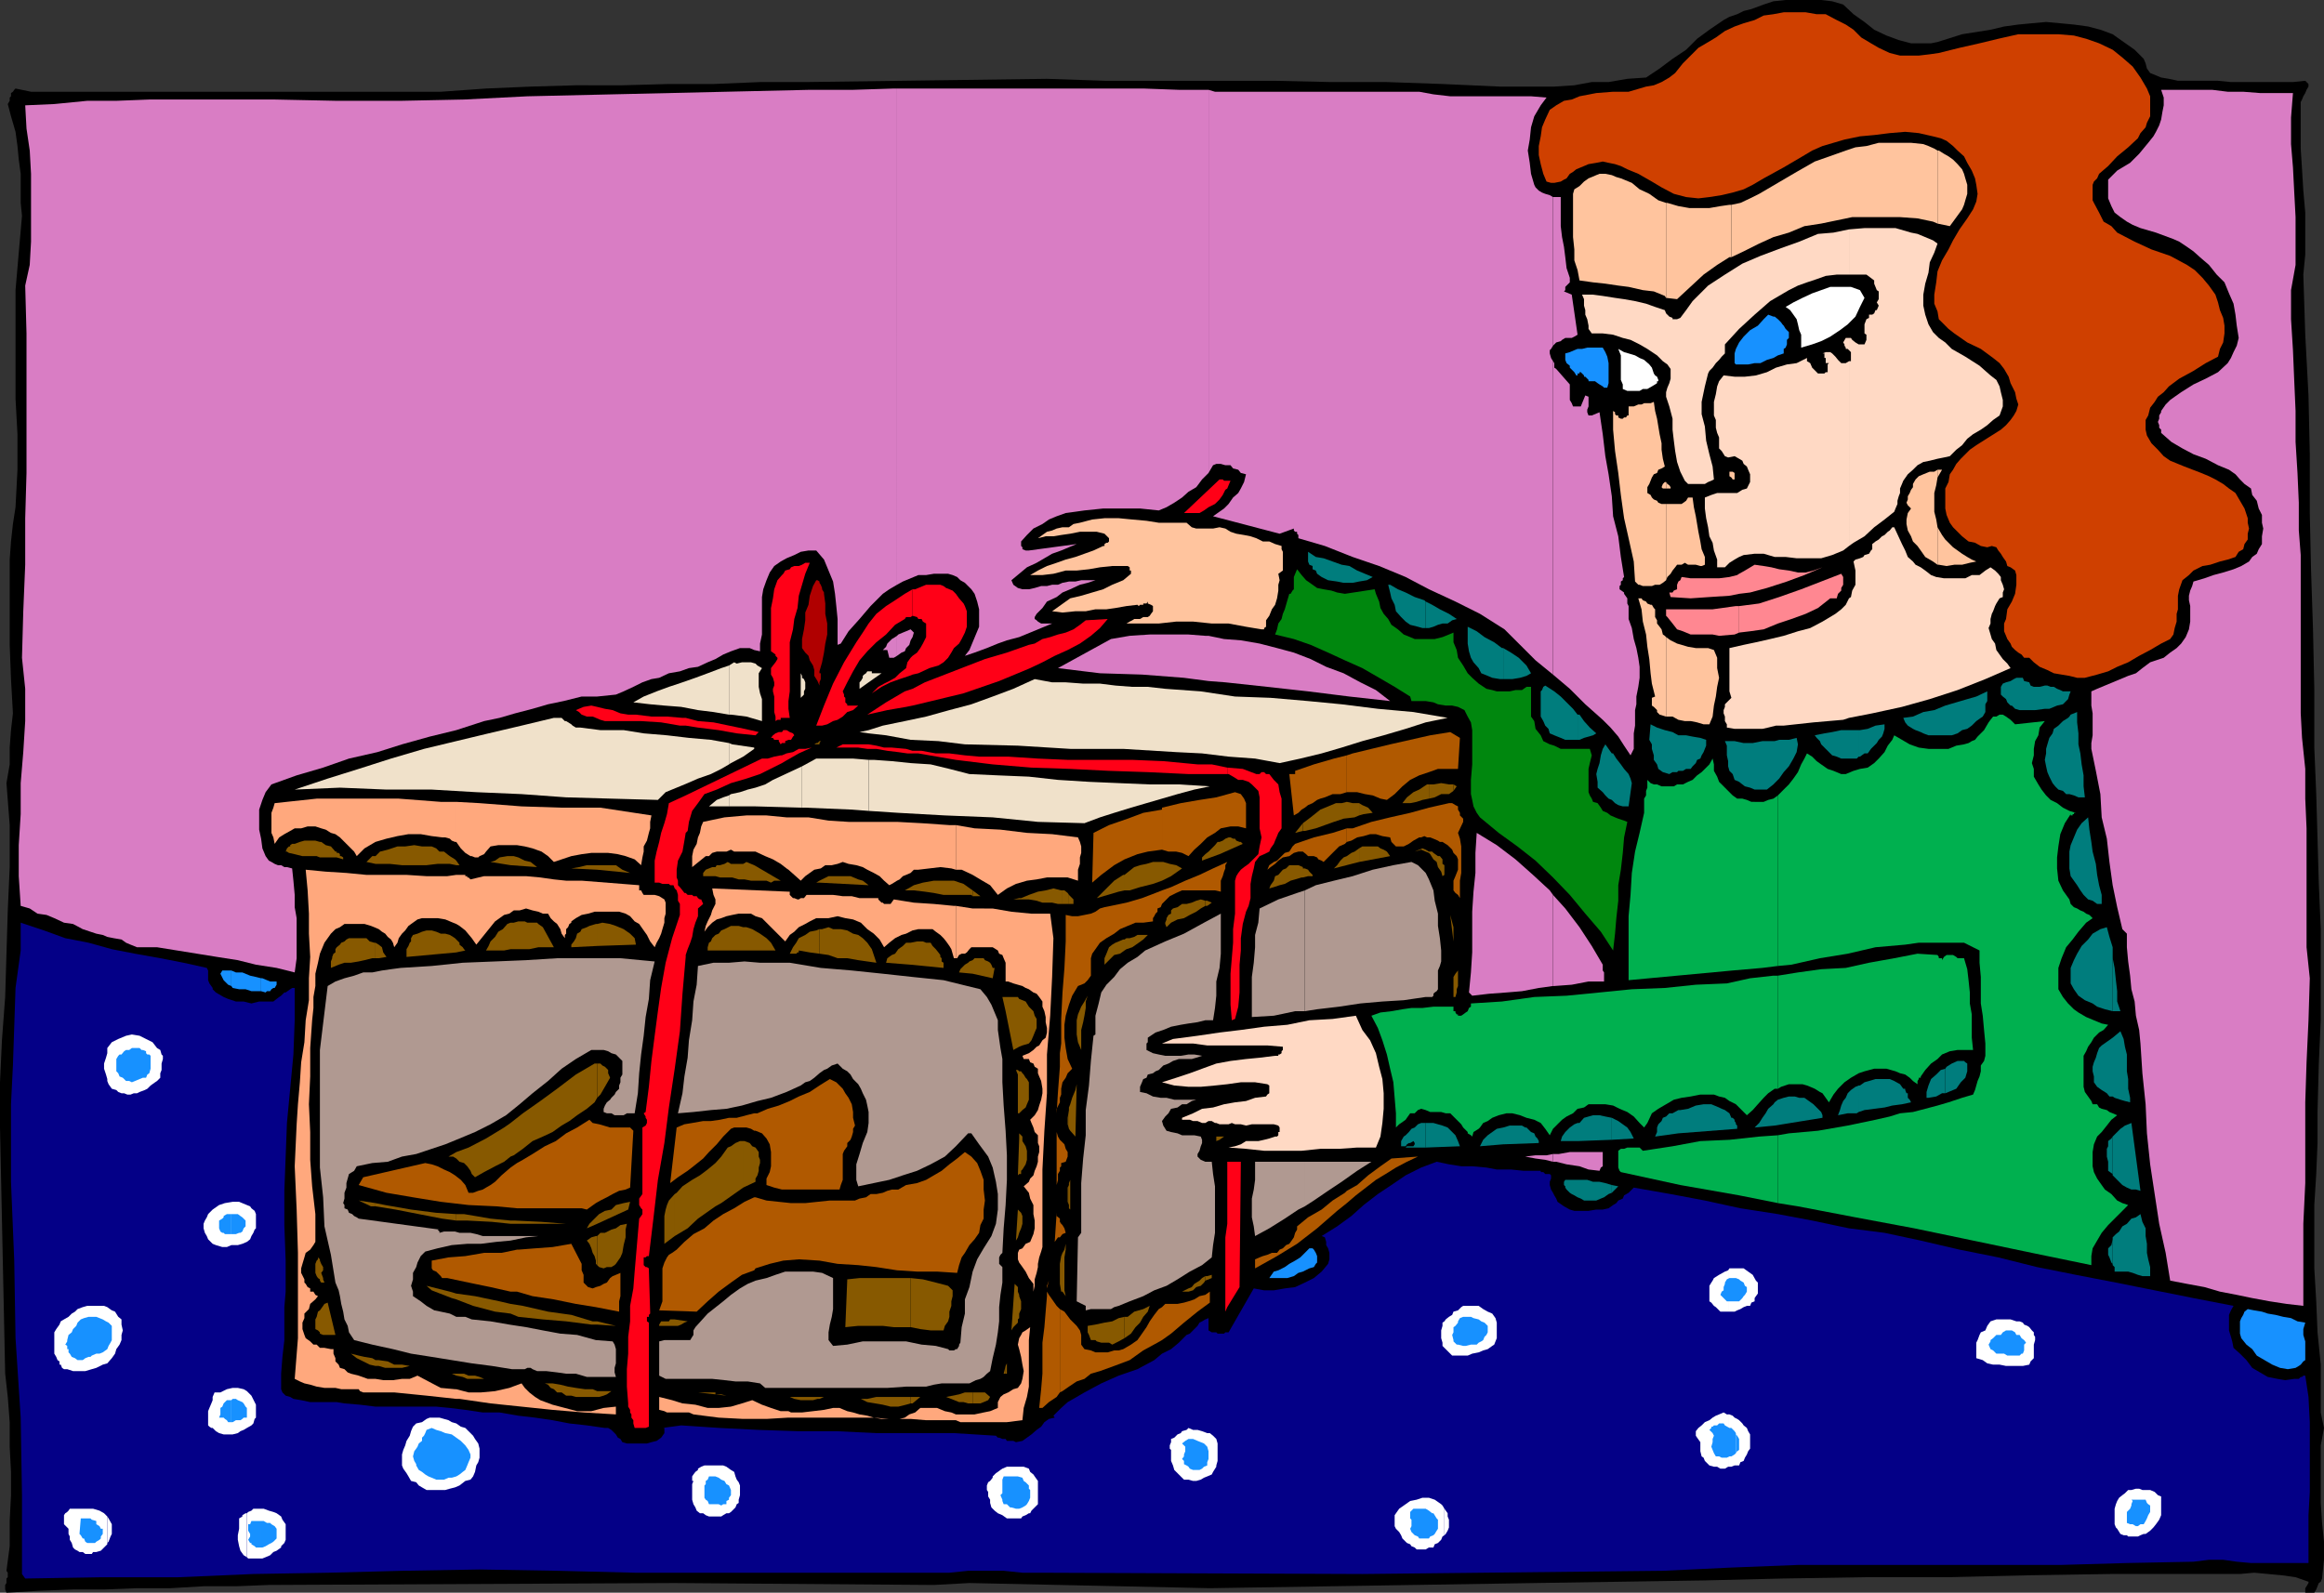
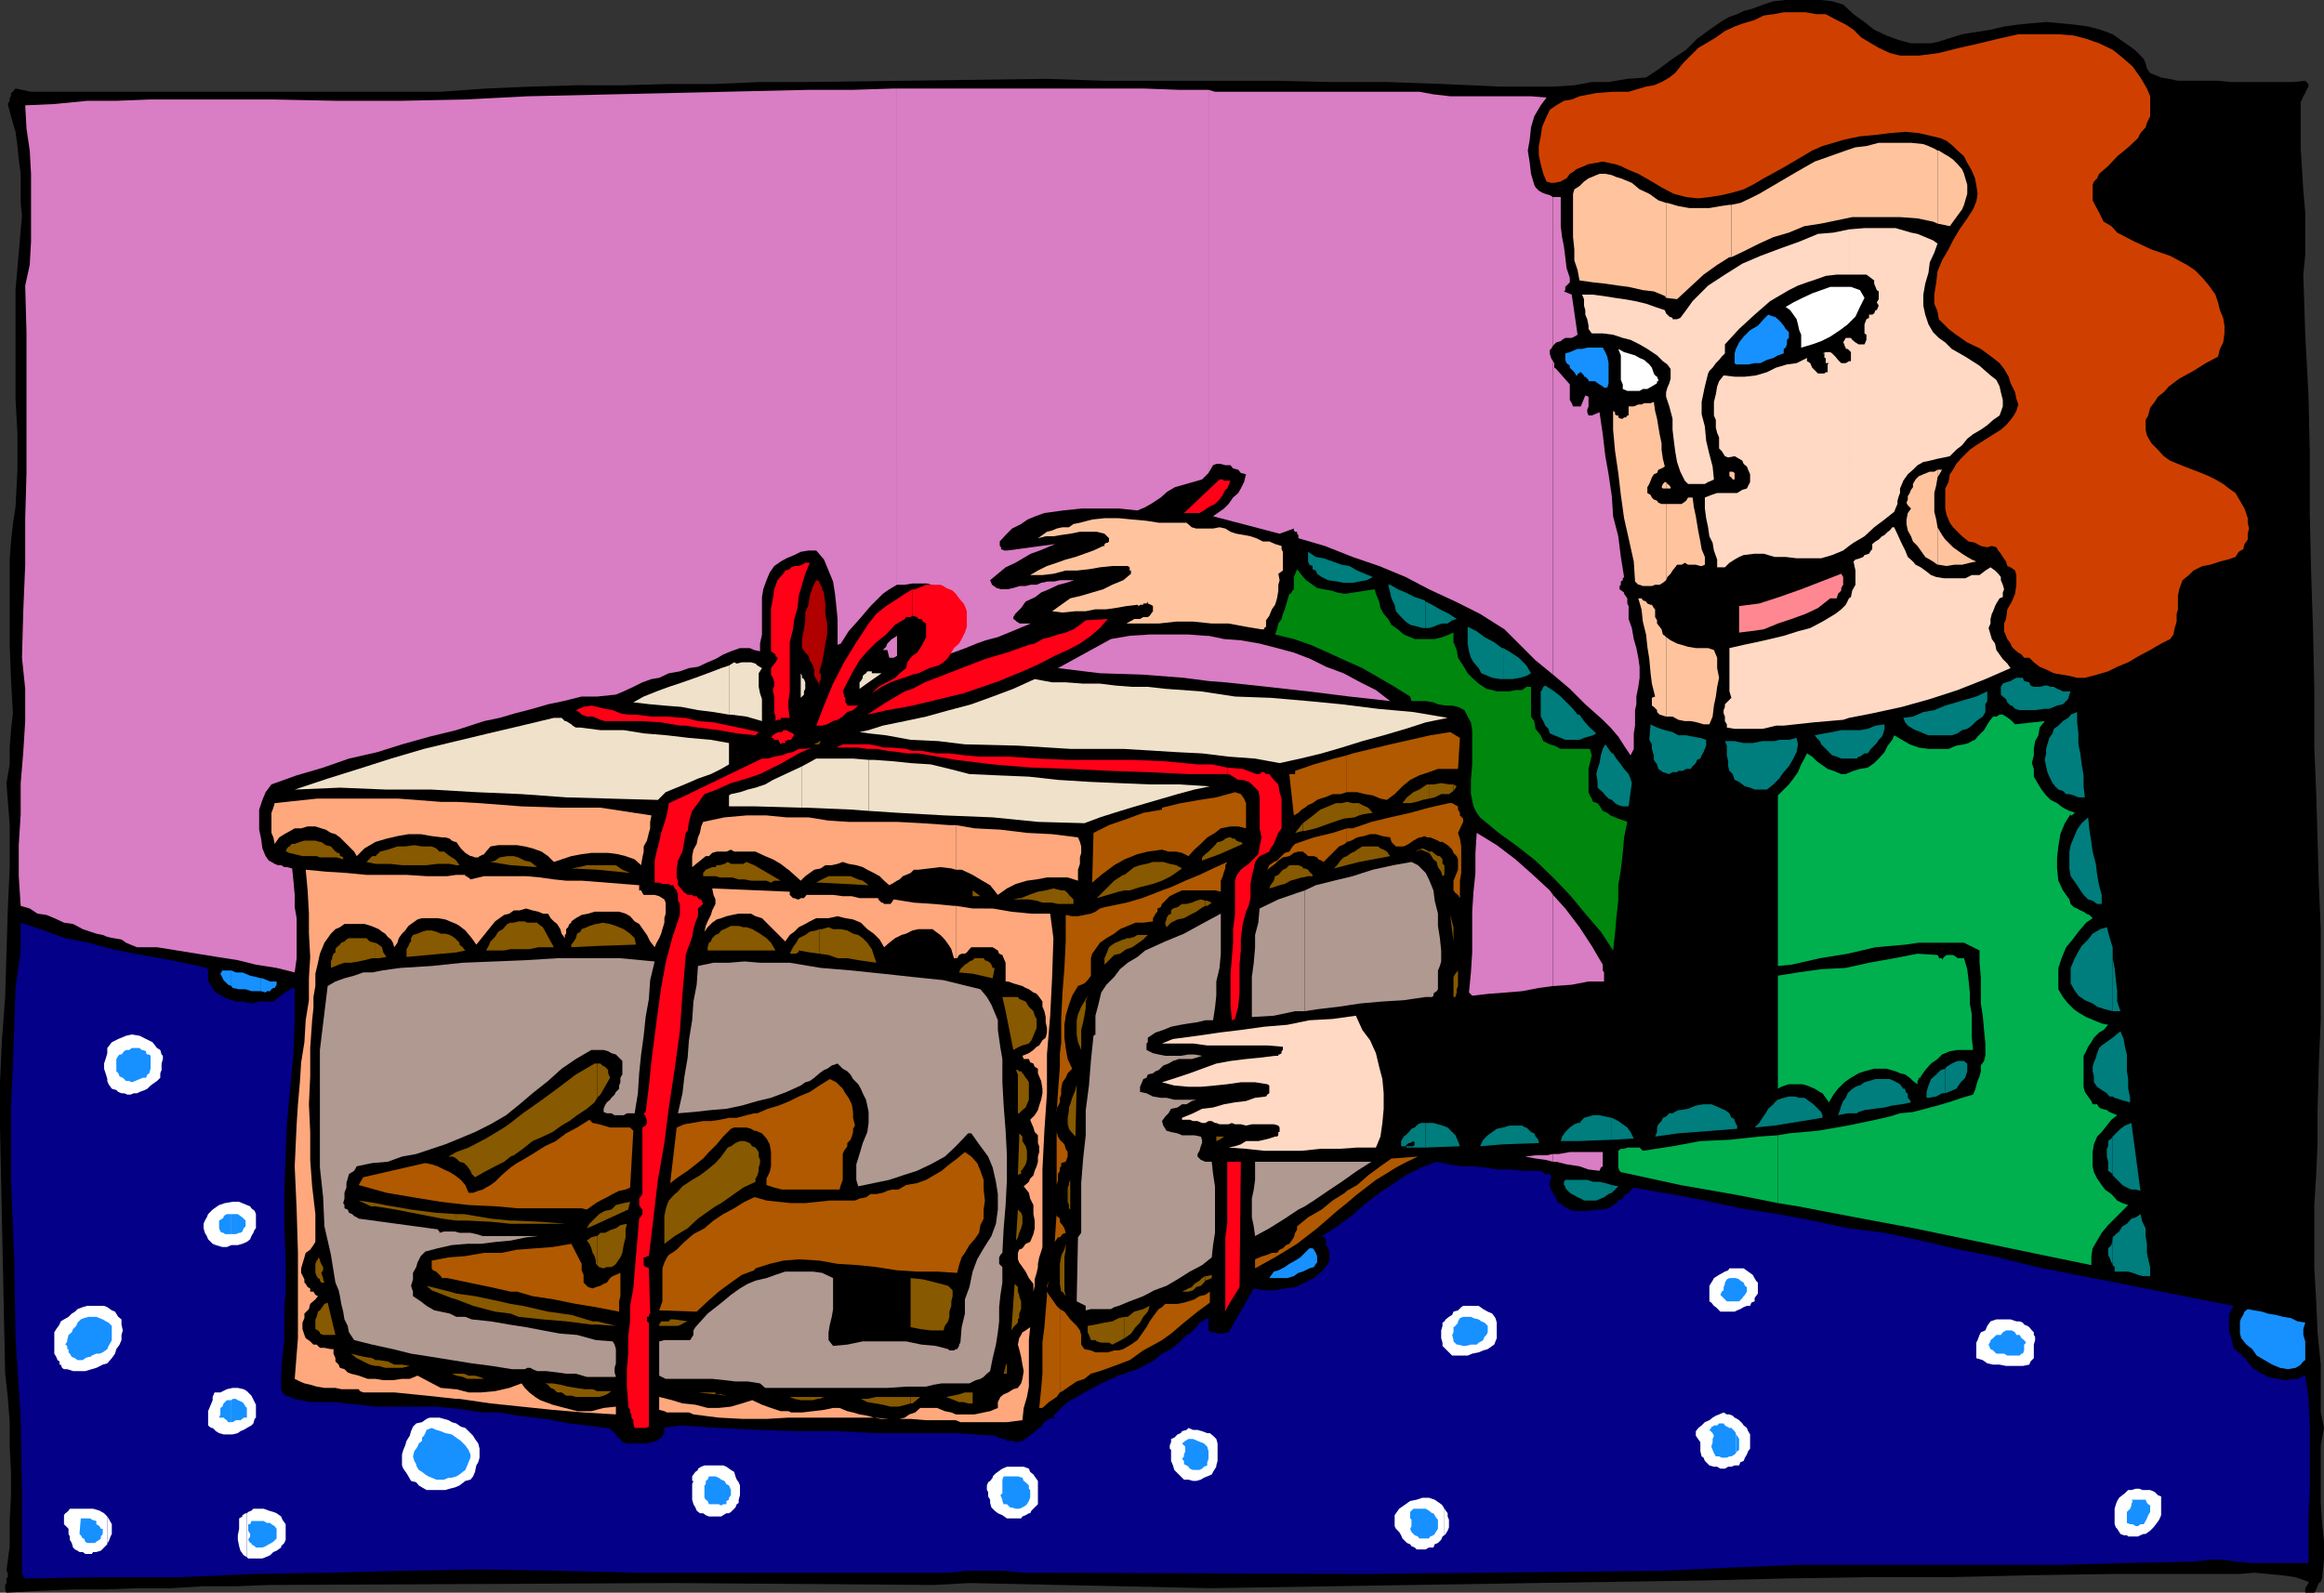
<svg xmlns="http://www.w3.org/2000/svg" width="359.602" height="246.5">
  <rect width="100%" height="100%" fill="#333333" stroke="none" />
  <path d="m285.203.7 1.598 1.5 1.699 1.202 1.5 1.2 1.902.898 1.899.7 1.902.5h3.098l1-.2 3.8-1.2L308 4.603l2.102-.5L312.3 3.8l2.101-.2 2.2-.199 2.199.2 2.101.199 2.2.3 1.898.5 1.902.7 3.399 2.398 1.402 1.403.297.699.203.8.5.7.5.199 1.2.5 1.199.2 1.398.3h6.203l2 .2h9.598l1.902-.2.5.5v.402l-.3.5-.2.5-.3.5-.2.5-.203.399V23l.203 3.2.2 3.3.3 3.402v6.5l-.3 3.098.3 9.3.5 9.4.2 9.1v9.102l.199 8.899.3 9.101.2 9.2v9.097l.3 7.203.2 6.899.199 7 .3 7v14.101l-.3 6.7-.2 7.5v4.8l-.199 4.797-.3 4.801v9.8l.3 5.102.2 4.797.5 5v7.403l.199 1 .3 1.398-.5 2.7v8.902l.2 3.097.3 2.903v2.8l-.3 2.899-.2.5-.3.199-.399 1-.3.5h-1.399v-.7l.2-.3.3-.5v-.2l-2-.698-2.101-.301-2.2-.2-2.101-.199-2.2.2h-19.898L314 243.8l-12.797.3H288.5l-12.5.2-12.398.3-26 .399-50.399.8L150 245l-5.5.3-40.098-.3-62.8.3-5.102.2h-5l-5.098.3h-5.199l-5.101.2H11.3l-5.3.2-5 .3-.2-.5v-.7l.2-.3v-.7l.203-.198v-.7l-.203-.3.5-3.801v-3.899l.203-4v-3.601l-.203-3.899v-3.8l-.297-3.903-.402-3.597L0 174.5v-7l.3-6.5.5-6.7.2-6.698.203-6.7.297-6.703v-6.5l-.5-6.5.5-2.898v-2.602L1.703 113 2 110.402l-.297-5.3L1.5 99.8V86.6l.203-2.8L2 81.1l.402-2.601.301-5.8v-5.5l-.3-5.5V44.901l.5-5.8.5-5.7-.2-2v-4.5l-.3-2.203-.2-2.097-.3-2.2-.7-2.402-.5-1.898.297-.5v-.5l.203-.2v-.5L2 14.2l.203-.297.2-.203 2.398.5h63.402l7-.5 6.899-.297 7-.203H96.3l7.2-.2h6.902l7.2-.3h7L162 12.2l8.902.3h26.2l8.898.2h8.602l8.601.3 8.899.402h8.398l3.102-.203 2.699-.5h2.601l2.899-.5 2.902-.199 2.098-1.398 2-1.5 2.101-1.403 1.7-1.699 1.898-1.398 2.203-1.5.899-.5 1.199-.403 1-.5L271 1.402 272.902.7l1.5-.5 1.899-.2h5.5l1.699.2 1.703.5" />
  <path fill="#cf4000" d="M294 8.602h2.902l1.7-.2L300 8.2l3.203-.797 3.098-.703 2.902-.7 3.098-.7h6.199l2.402.2 1.899.5 2 .7 2.101 1 1.5 1.202L330 10.301 331.203 12l1 1.7.5 1.202V18l-.5 1-.203.7-.797.902-.402.8-1.5 1.399-1.7 1.398-1.398 1.5-1.402 1.203-.301.7-.5.5-.2.5V31l.2.402.8 1.5.7 1.399 1.203.699.899 1 2.699 1.402 2.601 1.2 2.899 1L338.402 41l1.2.8L340.8 43l1 1.2 1 1.402.402 1.199L343.5 48l.5 1.2.203 1.202v1.2L344 53l-.5 1-.297 1.2-1.902 1-1.899 1.202-2.199 1.2-1.601 1.199-.801.898-.899.703-.5.797-.699.903-.3 1.199L332 65v1.5l.203.902.7 1.2 1 1 .898 1 1 .699 2.199.898 2.602 1 1.199.5 1 .5 1.199.703.902.7 1 .699 1.399 2.398.5 1.5v.703l.199.899-.2.8v.899l-.5.7-.198.8-.7.402-.5.797-1.199.403-1.203.3-1.5.5-1.2.2-1.398.699-.699.699-1 .8-.5 1.4-.203 1v2.1l-.2.7v1.2l-.3 1-.2 1-.5.702-1.398.7-1.699 1-1.703.898-1.7 1-1.698.7-1.399.702-1.703.5-1.898.5h-1.2l-1.199-.3-1.203-.2-1.2-.203-1-.5-1.198-.5-.899-.699-.703-.7h-.797l-.402-.5-.5-.3-.5-.398-.5-.5-.2-.5-.5-.7-.199-.5-.3-.703V96.5l.3-.7.2-1.5.699-1.198.5-1.2L312 90.5V89l-.2-.7-.698-.5-.5-.198-.2-.7-.5-.703-.3-.5-.399-.5-.3-.5-.7-.199-.703.2-1-.2-.898-.5-1-.2-1-.8-1.399-1.398-.5-.7-.5-1.203-.203-1v-3.097l.5-1 .203-1.2.5-.703.5-.898.7-.801 1.398-1.398 1-.7 1.902-1.203 1.899-1.199.8-.7.7-.8.5-.7.398-.698.3-1-.3-.903-.2-1-.698-1.398-.301-1-.7-1.2-.699-.902-1-.797L306.5 54l-2.098-1-2-1.398-.902-.7-.7-.703-.8-.797-.2-1.203-.5-1.199v-1.398l.302-1.903L299.8 42l.699-1.7 1-1.698.703-1.403 1-1.699 1.2-1.7.898-1.398.5-1.203L306 30l-.2-1.398-.198-1-.5-1.2-.7-1.203-.5-1-1-.898-.699-.7-1-.8-.902-.399-1.2-.3-2.199-.5-2.101-.2-2.399.2-2.402.3-2.2.2-2.398.5-1.699.5-1.703.5-1.598.699-1.5.898L276 25.902l-3.098 1.7-1.699 1-1.402.699-1.7.5-1.699.398-1.902.301-1.7.2-1.898-.2L259 30l-1.898-1-1.5-.898-2.102-1.2-1.7-.703-1-.5-.898-.297-1-.203L248 25l-1 .2-1.2.202-.698.297-1.2.5-.5.403-.5.3-.5.7-.402.199-.5.3-1 .2h-.5l-.7-.2-.5-1.199-.398-1.5-.3-1.402v-1.398l.3-1.5.2-1.403.5-1.199.699-1.5 1-.7 1.199-.698 1.203-.2 1.2-.5 2.597-.5 2.602-.203H252l2.703-.797 1.2-.203 1.199-.5L258.3 12l.902-.7 1.2-1.5 2.398-2.398L264 6.7l1.5-.898 1.402-1 1.5-.7 1.399-.5 1.699-.5 1.402-.699 1.5-.203L276 1.902h3.402l1.7.297h1.398l1.703.903 1.399.699 1.199.8 1.199 1.2 1.5.898 1.203.703 1.7.797 1.597.403" />
-   <path fill="#d97dc4" d="m354.8 14.402-.3 3.797v4.102l.3 3.601.2 3.899.203 3.8V41l-.703 3.902v4.5l.3 4.797L355 59l.203 4.602v4.8l.297 4.797.203 4.602v4.3l.297 3.801v24.5l.203 3.797.5 4.801v4.602l.2 4.597v18.403l.5 4.8-.2 6.5-.3 6.5-.2 6.2v12.5l-.3 6.3v12.7l-2.602-.301-2.598-.399-2.703-.5-2.398-.5-2.602-.5-2.398-.703-2.7-.5-2.601-.5-.7-4.297-1-4.5-1.398-9.203-.5-4.797-.203-4.5-.5-4.8-.297-4.602-.203-2.098-.5-2.203-.2-2.199-.5-1.898-.198-2.102-.301-2.2-.2-2.198V144.5l-.699-.7-.8-3.398-.7-3.402-.5-3.598-.402-3.601-.797-3.301-.203-3.598-.7-3.601-.698-3.399V115l.199-1.2v-3.398l-.2-1.203V107l.899-.398 1.203-.5 3.598-1.5 1.199-.403 1-.797 1.203-.902.899-.3 1.199-.4 1-.8 1-.7.699-.698.703-1 .5-1.2.2-1.203v-2.398l-.2-.899V92.2l.2-.797.3-.703.2-.699 1.699-.5 1.398-.5 1.5-.398 1.602-.5 1.199-.5 1.199-.7.5-.703.703-.5.297-.699.5-.8V83l.203-1.2-.203-.898V79.7l-.5-1-.297-1.199-.703-.898-.2-1-1-.7-.698-.703-.7-.797-1-.703-1.699-.699-1.902-1-1.899-.7-1.699-.898-1.703-1L334.402 67v-.5l-.3-.3v-.4l-.2-.5.2-.5v-.5l.3-.5v-.198l.7-1 .699-.7.699-.5 1-.703 1.902-1.199 1.899-.898 1.902-1 1.5-1.403.5-.797.399-.902.5-1 .3-1.2-.3-1.898-.2-1.703-.3-1.699-.7-1.598-.699-1.703L343 42.5l-1.2-1.5-1.398-1.2-1-.898-1-.703-1.199-.797-.902-.402-2.7-1-2.398-.7-1.203-.5-.898-.5-1-.698-.899-.7-.5-1-.5-1.203v-2.898l1.399-1.399 2-1.203L331 23.801l1.402-1.7.801-1 .399-.699.5-1 .3-.902.2-1.2.199-1v-1.198l-.399-1.2h7.899l2.402.297h2.399l2.601.203h5.098M138.8 101.5l.7-.5.5-.2.203-.5.5-.5.2-.698.3-.5.2-.7-.5-.5-.7.297-.5.203-.703.297-.2.203v3.098" />
-   <path fill="#d97dc4" d="m138.8 98.402-.3.2-.5.3-.7.7-.198.5-.5.5h.699l.3 1.199h.7l.5-.301v-3.098M138.8 90.5l.903-.5 2.399-1h1.199l1.199-.2h2.203l.7.2.699.3.5.5.699.4 1 1 .5.702.402 1.2.297 1.199V97l-.5 1.2-.5 1.202-.5 1.2-.7.898 1.5-.5 1.903-.7 1.7-.698 1.398-.5 1.902-.5 1.7-.7 1.699-.703 1.699-.699h-1.7l-.5-.3-.199-.2-.3-.2v-.3l.3-.5.899-.898.699-1 1.5-.7.902-.703 1.2-.5 1.5-.699 1.199-.3 1.199-.4h-2.2l-.898.2h-1l-1 .2-.699.3h-.902l-.801.2h-.898l-1 .3-.899.2h-1l-.703-.2-.7-.5-.3-.7 1.203-1 1.2-1 1.5-.698 1.199-.7 1.199-.703 1.402-.5 2.399-1-7.399 1h-.5l-.5-.199v-.3l-.203-.2v-.7l.902-1 1-1 1.399-.698 1-.7 1.199-.5 1.402-.5 1.5-.203 1.399-.199 2.902-.3h5.7l2.898.3 1.199-.5 1.203-.7 1.2-.8 1-.898 1.199-.7L186 74.2l1-1V13.902h-4.598l-5.5-.203h-38.101V90.5" />
+   <path fill="#d97dc4" d="m138.8 98.402-.3.2-.5.3-.7.7-.198.5-.5.5h.699l.3 1.199h.7l.5-.301v-3.098M138.8 90.5h1.199l1.199-.2h2.203l.7.2.699.3.5.5.699.4 1 1 .5.702.402 1.2.297 1.199V97l-.5 1.2-.5 1.202-.5 1.2-.7.898 1.5-.5 1.903-.7 1.7-.698 1.398-.5 1.902-.5 1.7-.7 1.699-.703 1.699-.699h-1.7l-.5-.3-.199-.2-.3-.2v-.3l.3-.5.899-.898.699-1 1.5-.7.902-.703 1.2-.5 1.5-.699 1.199-.3 1.199-.4h-2.2l-.898.2h-1l-1 .2-.699.3h-.902l-.801.2h-.898l-1 .3-.899.2h-1l-.703-.2-.7-.5-.3-.7 1.203-1 1.2-1 1.5-.698 1.199-.7 1.199-.703 1.402-.5 2.399-1-7.399 1h-.5l-.5-.199v-.3l-.203-.2v-.7l.902-1 1-1 1.399-.698 1-.7 1.199-.5 1.402-.5 1.5-.203 1.399-.199 2.902-.3h5.7l2.898.3 1.199-.5 1.203-.7 1.2-.8 1-.898 1.199-.7L186 74.2l1-1V13.902h-4.598l-5.5-.203h-38.101V90.5" />
  <path fill="#d97dc4" d="M138.8 13.7h-.5l-6.3.202h-6.7l-43.698 1-9.801.5-9.801.2h-9.898l-9.602-.2H23.102l-5.102.2h-4.5l-5.098.5-4.5.199.2 3.601.5 3.399.199 3.601v10.5L4.6 41l-.699 3.2.2 7.402v21.597l-.2 7v7.203l-.3 7.2-.2 7.199.5 4.8v5l-.3 4.801-.399 4.797V126l-.3 4.8v4.802l.3 4.597 1.399.403 1.199.8 1.402.2 1.2.5 1.5.699L11.3 143l1.5.8 1.199.4.902.3 1 .2.7.3 1 .2 1.199.202.699.5.703.297 1 .403H24.3l3.101.5 3.098.5 3.102.5 3.199.5 2.8.699 3.2.5 2.8.699.301-2.2v-6.198l-.3-1.7V138.5l-.2-2.2-.199-1.898-.8-.203H44l-.5-.297H43l-.5-.203-.5-.297-.398-.203-.5-.699-.5-1.2-.2-1.5-.3-1.398v-3.101l.5-1.5.5-1.2.898-1.199L45.902 120 50 118.8l4-1.398 4.402-1 3.801-1.203L66.5 114l4.102-1 4.3-1.398 2.399-.5 2.402-.7 2.7-.703L84.8 109l2.402-.5 2.797-.7h2.402l2.899-.3 1.199-.5 1.5-.7 1.402-.698 1.399-.5 1.199-.2 1.5-.703 1.703-.297 1.399-.5L108 103.2l1.5-.699 1.203-.5 1.2-.7 1.199-.5 1.398-.5h1.5l.703.302.899.199v-1.2l.3-1.402v-5.797l.2-1.203.5-1.398.5-1.2.699-1 1-.699.902-.5 1.2-.5 1-.5 1.199-.203h1.199l1.199 1.403.703 1.699.7 1.699.3 1.902.2 1.899.199 2v4l.5-.2L131.3 97.7l1.7-1.899 1.703-2 1.899-1.899 1-.703 1.199-.699V13.7M187 105.402l2.602.2 6.5.699 6.3.699 6.399.8 6.3.7-2.199-1.7-2.402-1.198-2.598-1.403-2.699-1-2.402-1.199-2.598-1-2.601-.7-2.7-.698-2.902-.5-2.598-.2-2.402-.5v7m0-7h-.5l-2.598-.203h-6l-3.101.203-2.899.5-8.199 4.5 6.5.797 6.5.203 6.5.5 3.797.5v-7m0-25.202.703-1.2.5-.2h.7l.699.2h.8l.399.5.8.2.399.5.8.202-.3 1.2-.5 1-.398.699-.801.699-.7 1-.699.7-1 .702-.699.5 10.297 2.7 2.203-.801v.3l.2.2h.3v.3l.2.2v.5L205 84.5l4.3 1.7 4.102 1.402L217.5 89.3l3.602 1.898 4.101 1.903L229 95l3.8 2.402 2.403 2.399 2.399 2.398 2.699 2.203v-48.5l-.301-.5-.2-.703v-.5L240 54l.3-.5v-23l-.5-.3-.698-.2-.5-.2-.5-.3-.5-.5-.2-.398-.5-1.7-.199-1.703-.3-1.898.3-1.7.2-1.902.5-1.699 1-1.7.898-1.198-2.399-.2h-12.5l-2.601-.3-2.2-.403H188l-1-.297V73.2m53.3 106.6h.5l1.602.4 2 .3 1.399.5 1.699.2.203-.5.297-.2v-2.2h-5.098l-1.699.302h-.902v1.199" />
  <path fill="#d97dc4" d="m240.3 178.602-1 .199h-1.698L236 179l1.602.3 1.5.2 1.199.3v-1.198m-.001-26h.2l2.703-.2 2.598-.5h2.402V150.5l-.203-.3v-.9l-1.7-2.898-1.898-2.902-2.199-2.898-1.902-2.102v14.102" />
  <path fill="#d97dc4" d="m240.3 138.5-.5-.7-2.597-2.398L234.5 133l-2.898-2.2-3.102-1.898-.2 3.098v3.102L228 138l-.2 3.102v6.3l-.198 3.098-.301 3.102.5.5 2.601-.301 2.7-.2 2.398-.199 2.602-.5 2.199-.3V138.5m-.001-34.098 2.602 2.2 2.399 2.398 2.699 2.402 1.203 1.2 1.2 1.398.898 1.402 1 1.5.5-1V113.5l.199-1.2v-2.398l.203-.902v-1.2l.297-1.5.203-1.398V103.2l-.203-1.398-.297-1.5-.402-1.399-.301-1.703-.5-1.398v-2l-.2-.399v-.8l-.5-.7V91.7l-.698-.5v-.5l.199-.199V90l.3-.2v-.3l.2-.2-.5-3.1-.399-3.2-.8-3.098-.2-3.101-.5-3.399-.5-2.8-.402-3.403-.5-3.398-1.2.5h-.5l-.198-.5v-.399l.199-.5v-1.5l-.5-.203-.7 1.703h-1.199l-.199-.5-.3-.5V59.5l-2.102-2.398-.301-.2V56.2l-.2-.297v48.5m0-50.903.5-.5.7-.2.203-.198.5-.301h1l.399-.2.5-.3-.899-6.2-1.203-.5.203-.199v-.5l.2-.203.3-.297.2-.203V43l-.5-1.5-.2-1.7-.203-1.6-.297-1.5-.203-1.7v-4.5h-1.2v23" />
  <path fill="#fff" d="m288.5 46.102-.7 1.398-.698 1.5-1.2 1.2-1.199.902-1.5 1-1.402.699-1.399.5-1.699.5v-2l-.3-.7-.2-.902-.203-.797-.5-.703L277 48l-.7-.5 1.2-.7 1.402-.698 1.5-.7 1.399-.5 1.402-.5h3.2l1.398.5.699 1.2M255.902 57.8l.2.302.3.199.2.5V59h-.2v.3l-.3.2-.5.3-.7.4h-.699l-.5.3h-1.902l-.7-.3v-.7l-.3-.7V55l-.399-1 .899.5.699.2 1 .3.703.402.7.297.8.703.399.5.3.899" />
  <path fill="#ffd9c4" d="M210.8 159.402 212 161l.902 2 .5 2.102.5 1.898.2 2.2v2.402l-.2 2.199-.3 2.101-.7 1.7H210l-2.797.199h-2.902l-2.899.3h-5.8l-2.801-.3-2.7-.2 1-.199.899-.3.8-.5h1.903l.899-.2.8-.203.899-.297h.3l.2-.203v-.5H198v-.699l-.2-.3-.698-.2h-3.399l-.902.2-.801-.2h-.898l-.5-.2-.5.2h-1.399l-.5-.2H188l-.5-.3h-.5l-.5.3h-.5l-.7-.3h-.698l-.5-.2h-1.2v-.3l1.7-.7 1.398-.698 1.703-.2 1.7-.5 1.699-.3 1.699-.2 1.402-.5 1.7-.203.199-.297.3-.203V168l-.3-.2-1.899-.3H192l-2.098.3-1.902.2-2.2.2h-1.898l-2.199-.2-1.902-.5 2.199-.7 2.102-.698 1.898-.7 2.203-.8 2.2-.403 2.398-.297 2.101-.203 2.399-.297h.5v-.203H198l.3-.199v-.3l.2-.2v-.5l-2.398-.2H186.8l-2.2-.3h-4.8l1.699-.7 3.8-.5 3.403-.5 3.297-.398 3.602-.5 3.601-.3 3.399-.7 3.601-.203 3.598-.5 1 2.203m75.302-48.3 3.601-.7 4.598-1 4.3-1.203 4.301-1.398 4.301-1.7 3.899-1.699-.5-.703-.7-.699-1-1.398-.199-1-.5-.7L308 98.2l-.297-1 .297-.7v-.7l.203-.8.2-.398.3-.801.2-.399.5-.8.5-.2V91.7l.199-.5-.2-.699-.3-.7v-.5l-.399-.5-.5-.5-.703-.5-.797.5-.902.7h-1.2l-1 .5h-3.3l-1.2-.2-.8-.3-.899-.7-.699-.5-.8-.398-.403-.5-.797-.703-.402-1-.5-1-1.2-2.597h-.3l-.399.5-.3.199-.5.5-.399.199-.5.5-.5.3-.5.4v.8l-.203.2-.297.5-.703.202-.2.297-.5.203-.698.2-.301.3.3 1.399V90.5l-.5.902-.199 1-.3.2v18.5m0-18.5-.5 1-.7.699L284 95l-2 1.2-1.898 1-1.899.5-2.203.702-2.098.5-2.199.5-1.902.399-2.2.5V107l.301 1-1 1v.402l-.199.5v.5l.2.5v.7l.3.5v.5l1.2.199h4.3l.899-.2 1.199-.3H276l4.602-.5 4.601-.399.899-.3v-18.5m0-8.102.699-.5 1.699-1 1.5-1.398 1.602-1.2 1.5-1.203.199-.5.3-.699v-.5l.2-.7.199-.5v-.698l.3-.7.2-.5.703-1L296 72.7l.703-.699.899-.5 1-.2 1.199-.3 1-.2.902-.198 1-1 .899-.7.8-1 .899-.703 1.199-.699 1-.7.902-.8 1-.7.5-1.398v-1l-.3-1.203-.2-.898-.5-1-.902-.7-.797-.699-.902-.8-2.2-1.403L302 54l-1-1-1-.7-.898-.898-.7-1.203-.5-1.5-.3-1.398v-1.7l.3-1.699.5-1.703.2-1.597.699-1.5.5-1.403-.7-.5-2.398-1-1-.199-2.402-.7H288.5l-2.398.2v7h2.699l1.199.902v.5l.203.5.2.5.3.2V46.3l-.3.5.3.5-.3.699h-.2l-.203.5-.297.2h-.5v.5l-.402.202-.301.797v1.403l.3.199v.8l-.3.7h-.898l-.5-.301-.5-.398-.2-.301h-.3v1.898l.3.301v1.402h-.3V84.5" />
  <path fill="#ffd9c4" d="m286.102 55.902-.5.297h-.7l-.5-.5-.402-.5-.5-.5-.297-.199h-.703l-.5.2h.3v.702h.2v.797h.5l-.2.203v1.2h-.3l-.2.199h-1l-.898-.899-.3-.703-.5-.297v-.5L278 56.2l-1.5.203-1.7.5-1.398.7-1.699.5L270 58.3h-1.598l-1.699-.2-.703.9-.297.8-.203 1.2-.297 1.2v2.1l.297.7v1.2l.203.8.297.7v1.702l.402.399.5.8.5.2 1-.2.7.399.5.3.199.5.5.4.199.5.3.702v1.2l-.5 1-.698.199-.801.5h-3.098l-.902.3-1 .399v1.7l.199 1.5.3 1.402.2 1.398.5 1 .203 1.2.5 1.402V87.8h1.2l.699-.7.8-.5.7-.402.699-.297 1.699-.203h1.402l1.7.5h1.699l1.699.203h3.8l.7-.203 1-.297 1.703-.703.899-.699V55.902m0-3.602h-.5l-.399.7.2.3v.2l.199.3v.2h.3l.2.2v-1.9" />
  <path fill="#ffd9c4" d="m286.102 35.5-2.399.5-2.402.2-2.899 1.202-2.8 1-3.2 1.2-2.8 1.199-2.7 1.699-2.601 1.7-1.2 1.202-1.199 1.2-1 1.398-.902 1.2-.5.202h-.7V49.2l-.5-.199-.5-.5-.198-.5-1.5-.5-1.399-.5-1.703-.398-1.7-.301-1.398-.2-1.902-.3-1.5-.2h-1.7l.302.7v1l.199.699v.7l.3.702.2 1v.5l.5.7H248l1.602.199 1.5.5 1.199.3 1.402.7 1.2.699 1.5 1 .898.902.699.5.5.7v1.5l-.2.699-.3.699-.2.7v.702l.5 1.5.5 1.899V66.5l.2 1.7.203 1.6.297 1.7.5 1.5.703 1.402.5.5h2.598l.5-.3.5-.2.402-.203-.203-2-.5-1.898-.5-2.102-.2-2.199-.5-1.898v-1.903l.5-2.398.5-2 .2-.399.5-.5.5-.703.5-.5.402-.5.5-.5v-1.398l2.2-2.399L271.5 48.7l2.402-2.097 2.899-1.7 1.402-.703 1.399-.5 1.5-.5 1.398-.5 1.703-.199h1.899v-7" />
  <path fill="#00870e" d="m208.102 91.902 4.601-.703.2.703.5 1.2.199 1 .5.898.699.8.5.9 1 .702.902.797 1 .403.7.3H222l1.203-.3 1-.403.7-.297v1.5l.5 1.2.199 1.199.8 1.199.7 1.2.699.702 1 .899 1.199.8.902.2.7.199h2l.898-.2h1l.703-.5h.7v4.602l.5.7.199 1.199.8 1 .399.898 1 .5.699.203 1 .5h4.5l.3 1-.3 1.2-.2.898v3.602l.2.5.3.5.2.5.703.199.5.699.297.5.703.3.5.4.7.3.5.2.898.3.5.2-.5 2.402-.2 2.398-.3 2.602-.399 2.398v2.402l-.3 2.7-.2 2.398-.3 2.602-1.899-2.903-2.402-2.797-2.399-2.902-2.601-2.7-2.7-2.6-2.8-2.2-2.899-2.098L229 126.5l-.5-.7-.5-1-.2-1-.198-.898V120.7l.199-2.398V113l-.2-1.2-.5-.898-.5-1-1-.5-.898-.203h-1L222.5 109l-.7-.3-1.198-.2h-2.2l-.199-.7-2.402-1.5-2.399-1.398-2.601-1.5-2.7-1.203L205.5 101l-2.7-1.2-2.597-.898-2.902-.703.3-.797.2-.902.5-.7.199-.8.3-.7.2-.698.203-.7.297-1h.203l.297-.5.203-.203v-1.898l.5-1.2.7.899.699.8 1 .7.699.5 1 .2 1.199.202.902.297 1.2.203" />
  <path fill="#ff8791" d="m269.102 97.902 1.699-.203 2.101-.297 2.2-.902 2.101-.7 2.2-.8 1.898-.898 1.902-1.5h1l.2-.7.5-.5V91l.3-.5v-1.2l-.3-.5L281.8 90l-3.098 1.2-3.402 1.202-3.098 1-3.101.399v4.101" />
-   <path fill="#ff8791" d="M269.102 93.8h-.5l-3.602.5h-7.2v1l.2.2.8 1 .7.902.902.297 1.2.5H265l1 .203 2.402-.203.7-.297v-4.101m0-1.899 1.699-.203 2.601-.699 3.098-1 2.703-1L282 87.8l-1.398.5-1.2.302h-1.199l-1.402-.301-1.5-.2-1.2-.3-1.199-.2-1.402-.199-1.5.899-.898.5v3.101m0-3.102-.301.2-1.2.3-1.601.2h-4.398l-1.399-.2-.203.5-.297.2-.203.5v.7l-.5.202-.2.297h-.5l.2.703 3.102.2 2.898-.2 3.102-.203 1.5-.297v-3.101" />
  <path fill="#b00000" d="m127.5 91.902.203 1.5V95l.297 1.5v1.7l-.297 1.402L127.5 101l-.297 1.5-.402 1.402v.297H127v.903l-.2.5v.5l-.3-.7-.5-.8v-.903l-.2-.699-.5-.8-.198-.7-.5-.5-.5-.7v-1.398l.3-1.5.2-1.402v-1.2l.5-1.198.199-1.403.5-1.5.5-.898h.199l.3.199v.2l.2.3.203.5v.2l.297.5v.202" />
  <path fill="#ffc49e" d="m183.602 80.902.8.7.7.199h2.601l1-.2.899.2.8.5.899.3 1.199.2 1 .199.902.3 1 .5h1l.899.4 1 .3v.5l.199.402v2.899l-.7.5.2 1-.2.699v.902l-.198 1.2-.301 1-.5.699-.399 1-.5.699v1l-.3.2v.202h-.399L192.801 97l-2.7-.5H187.5l-2.898-.3H182l-2.7.3h-5l.5-.3.403-.2.297-.2h.902l.5-.3h.7l.3-.2.2-.3.3-.398V93.8l-.3-.2-.5-.199v-.3l-.2.3h-.5v.2h-.5l-.199.199-.203-.2-1.7.2-1.698.3-1.399.2H169.5l-1.5.3h-1.598l-2 .2-1.601-.2 1.402-1 1.399-1 1.699-.402 1.699-.5 1.703-.5 1.399-.699 1.699-.7 1.199-1v-.5h-.2v-.5l-.3-.198h-2.398l-1.899.199-1.703.3-1.898.2h-1.7l-1.902.5-1.7.199h-1.898l1.2-.7 1.398-.698 1.5-.5 1.402-.5 1.5-.403 1.399-.5 1.402-.5 1.5-.699h.2v-.3l.3-.2h.2l.199-.2v-.5l-.7-.698-1.199-.301h-2.601l-1.5.3-1.399.2L163 83h-1.2l-1.198.3 1.398-1 .8-.198.7-.301.902-.2h1l.7-.5 1-.199 1.898-.5 1.902-.203h2.2l2.101.203 2.2.2 1.898.3h4.3m74.199 30h1l.903.5 1 .2h.899l1 .199 1 .3h.898l.5-1.199.203-1.703.297-1.398.203-1.5.297-1.399-.297-1.5v-1.601l-.5-1.2-.902-.3h-1.899l-1.199-.2-1-.3-.703-.2-1-.5-.7-.5v12.301" />
  <path fill="#ffc49e" d="m257.8 98.602-.198-.2-.301-.203-.2-.797-.3-.402-.399-.5V96l-.3-.5v-1.2l-.2-.198-.3-.5h-.2l-.5-.2-.199-.3-.5-.2-.203-.3h-.5l.5 1.699.203 1.898.5 2 .2 1.903.3 1.898.2 2.2.199 1.6.5 2-.5.2v1.2l.3.202.5.5v.297l.399.403 1 .3v-12.3M257.8 89.8l.2-.5.5-.5.3-.5.403-.5.297-.398h.703l.5-.3.5.3h1.2l.699.2h.199l.5-.2V86.2L263.3 85l-.2-1.2-.3-1.5-.399-2.398-.3-1.402-.2-1.5h-.699l-.3.5-.7.5H257.8v11.8" />
  <path fill="#ffc49e" d="M257.8 78h-.698l-.5-.2-.2-.3-.5-.2-.3-.3-.2-.398-.5-.301v-.899l.301-.5.399-1 .3-.5.5-.203.2-.5.5-.199.5-.3-.301-1.2-.2-1.398v-1l-.3-1.403-.399-2.398-.3-1.2-.2-1.402-.5.203h-1l-.402.2h-.5l-.7.3h-1 .2v1.399h-.2l-.198.3h-.301l-.2.2h-.3l-.399-.2v-.3h-.3l-.2-.2v-.3l-.3-.2v-.699V66.5l.3 3.3.5 3.4.399 3.402.5 3.597.699 3.102.8 3.601L253 90l.5.5h.203l.5.2h1.399l.5-.2h.699l.5-.3.5-.4V78m-.001-2.398h.7v-.2l-.2-.3-.3-.2-.2-.3v1" />
  <path fill="#ffc49e" d="M257.8 74.602h-.198l-.301.3-.2.5.2.2h.5v-1m-.001-28.5 1.7.199 4.102-3.801 2.101-1.5 1.899-1.2h.3v-8.1h-.3l-1.399.202-1.703.297h-3.098l-1.699-.297-1.703-.5h-.2v14.7" />
  <path fill="#ffc49e" d="M257.8 31.402 256.603 31l-1.399-1-1.5-.7-1.203-1-1.7-.698-.698-.2-.7-.3-1-.2h-.902l-.5.2-.7.3-.5.2-.698.5-.7.699-.8.5-.2.699v6.7l.2 1.902V40.3l.5 1.5.3 1.601 2.098.297 1.902.203 2 .297 1.598.203 2.203.5 1.7.2 1.699.699.199.3V31.403m10.1 42.499.2.297h.3v-1l-.3-.199h-.2v.902m0-.902h-.3v.7l.3.202V73m0-33.2 1.899-.898 2.402-1.203 2.2-1L276.8 36l2.402-1 2.598-.398 2.402-.5 2.399-.5H294l2.703.199 2.399.5.699.3v-11.3l-.5-.301-.899-.398-.8-.301-1.899-.2h-5l-1.902.5-1.7.2-1.5.5-1.398.5L280.801 25 278 26.602 272.203 30l-1.402.7-1.5.702-1.399.297v8.102M299.8 87.402h.2l1.203.2 1.2-.2h1.199l1.199-.3 1-.2-.7-.3-.699-.403-.8-.5-1.399-1-.5-.5L301 83.5l-.5-.7-.7-1.198v5.8" />
  <path fill="#ffc49e" d="m299.8 81.602-.198-1.2-.301-1.203v-2.898l.3-1.2.2-1.199V72.7l-.5.301h-.7l-.5.2-.5.202-.699.297-.5.5-.402.703v.5l-.297.399-.203.5-.297.5v.5l-.203.5.203.398.5.5-.5.703-.203 1v.7l.203 1 .5.898.297.8.703.7.5.7.7 1 1.199.702.699.5v-5.8" />
  <path fill="#ffc49e" d="m299.8 73.902.7-1.203h-.7zm0-39.3 1.903.398 1.899-2.598.3-.703.2-.699.3-1v-1.398l-.3-1-.2-.7-.3-.703-.7-.797-.699-.703-.703-.5-.7-.398-.8-.5h-.2v11.3" />
  <path fill="#007d7d" d="m212.402 89.3-.902.5-1.2.2-1 .2h-1.398l-1-.2-1.402-.2-1-.5-.7-.5-.198-.5-.5-.198v-.5l-.5-.2-.2-.5v-1.5l1.2.797 1.199.203 1.402.5 1.399.5 1.199.2L210 88.3l1.203.5 1.2.5m8.199 88.302 5.3-.2-.3-.8-.399-.903-.5-.5-.703-.699-.797-.3-.703-.2-.7-.2h-1.198v3.802" />
  <path fill="#007d7d" d="M220.602 173.8h-.7l-.5.2-.5.5-.5.2-.402.5-.5.5-.297.202-.402.7v.8h.699l.203-.3.297-.2h.203l.5-.3.2.3v.2l-.2.3h-1l-.203.2h3.102V173.8m0-76.6h.5l.699-.2.699-.3.703-.2H224l.703-.5.7-.2-1.2-.8-1.402-.7-1.2-.698-1-.5v4.097" />
  <path fill="#007d7d" d="m220.602 93.102-.2-.2-1.5-.5-1.402-.703-1.2-.5-1.198-.699h-.301l.3 1.2.2.902.5 1 .199 1 .8.898.7.7.703.5 1.2.3.699.2h.5v-4.098m12 84 5.5-.2v-.3l-.2-.403-.3-.297-.2-.5-.5-.203-.699-.699H236l-.5-.3h-1.898l-1 .3v2.602m0-2.602-1 .2-1.399 1-.703.702-.5 1 3.602-.3V174.5m0-69.398H234l1.203-.2 1-.3.7-.403-.7-1.199-1.203-1.2-1.2-.8-1.198-.7v4.802" />
  <path fill="#007d7d" d="M232.602 100.3h-.2l-1.199-.898-1.5-.8-1.203-.903-1.398-.699v2.602l.199 1.199.3 1 .399.699.8.902.403.797 1 .403.7.3 1.199.2h.5V100.3m11.5 85 .5.2.5.3H247l.703-.3.5-.2.7-.5.5-.198v-1.2l-1-.3-.903-.2h-1l-.898-.3h-1.5v2.699m0-2.699h-1.899l-.203.3v.5l.203.2v.199l.2.3.5.5.3.2.399.199.5.3v-2.698m0-6 5.3-.2V173l-1-.2-.902-.198h-1l-1.398.398-.7.8h-.3v2.802m0-2.802-.5.2-.7.5-.699.7-.5.702-.203.7h2.602V173.8m0-59.3h.3l.7-.3 1.398-.4.5-.3-1-.898-.898-1-.7-1h-.3v3.898" />
  <path fill="#007d7d" d="m244.102 110.602-.7-.903-1-1-.902-.898-1-.801-1.398-.898-.301.199-.2.5-.199.199v3.902l.399.7.3.699.5.5.2.699.699.3 1 .4.703.3h1.899v-3.898m5.3 74 1-1-1-.2v1.2m0-8.2 3.399-.203-.5-1-.5-.699-1.399-1-1-.5v3.402m0-52.602.5.5.5.302.7.199H252l.5-3.602-.2-.699-.3-.7-.7-.8-.5-.7-.698-.898-.5-.8h-.2v7.199m0-7.199-.5-.7-.5-.703-.402.703-.297 1-.203 1.2-.297.898-.203.8.203 1.2v.902l.797.7.402.5.5.5.5.199v-7.2m10.301 58.801 9.098-.703v-.5l-.2-.199v-.2l-.199-.3v-.2l-.3-.3h-.2l-.3-.7-.7-.5-.5-.198-.402-.2-1.2-.5h-1.198l-1.2.2-1.199.5-1.203.199h-.297v3.601m0-3.602-.902.5h-.5l-.5.5-.5.2-.2.5-.5.5-.199.5v.7l-.3.702 3.601-.5v-3.601m0-52.501h.7l.5-.3h.699l.3-.398.5-.5.2-.5.5-.2.199-.5.3-.5.399-1v-.902l-.898-.3-1.2-.2-1-.2h-1.199v5.5m0-5.5-.902-.5-1.2-.3-1.199-.398-1-.5-.199 2.398.399.7v.702l.3 1v.7l.5.699.2.699.699.5 1 .3.5-.3h.699l.203-.2v-5.5m14.899 60.4L282 173v-.398l-.2-.5-1.198-1.2-1.399-1h-.8l-.7-.203h-.902l-.801.203-.898.297-.5.403v3.597m0-3.597-.2.3-.8.7-.399.699-.5.699-.5.8-.703.7 3.102-.3v-3.598m0-49.402.699-.7.699-1 .8-.898.7-1.2.5-1 .203-1.203-.203-1-1.2.301h-1.5l-.698.2v6.5m0-6.5h-1.899l-1.5.3h-1.402l-1.399-.3h-1.5l.301.702v1.5l.2.899v.8l.199.7.5.5.3.898.7.301.5.402.398.297.8.203.7.297h1.902l1-.797.2-.203v-6.5m13 57.403.898-.301 1.5-.2 1.602-.199 1.199-.3 1.5-.2 1.402-.3-.203-.403-.297-.297v-.703H295l-.2-.5v-.199h-.3l-.5-.7-.898-.5-.7-.3h-2.199l-1 .3-.703.2-.7.5h-.198v4.102m0-4.102-.5.2-.7.5-.5.5-.3.702-.399.5-.3.7-.2.699-.3.8 1.5-.3h1.398l.3-.2V168m.001-50.898h.199l.699-.5h.5l.5-.7.902-.902.301-.5.5-.5.2-.5.199-.7v-.698l-1.399.199-1.203.5-1.2.199h-.198v4.102m0-4.102h-2.7l-1.402.3-1.2.2-1.5.3.302.4.5.5.199.5.5.5.199.202.703.7.297.3.703.2.7.3h2.398l.3-.3V113M301 169.2l.5-.2 1.203-.5.7-1 .699-.7.3-1v-1.198l-.3-.2-.2-.203h-1l-.902.403-.797.5-.203.3v3.797" />
  <path fill="#007d7d" d="m301 165.402-.7.2-.698.699-.801.699-.399 1-.3 1v.902h.3l1.2-.203.898-.5h.5v-3.797m0-51.602h1l.902-.3.7-.5.8-.2.7-.5.699-.698.699-.5.3-.2.403-.703V109l.297-.5V107l-1.7.8-1.398.4-1.699.5-1.703.5v4.6m0-4.6-1.7.702-1.698.297-1.602.703-1.5.2.3.699.403.5.797.5.402.199.801.3.399.2.8.3H301v-4.6m19.203 25.202.2 1.2 1 1.398.5.8.5.7.699.7.699.202.699.5h.703V138.5l-.402-1.5-.301-1.598-.2-1.703-.5-1.898-.198-1.5-.301-1.899-.2-1.902-1 .902-.699 1-1 2.399-.199 1v2.601m0-11.5.7.2.699.3h1l-.2-1.703V120l-.3-1.7-.2-1.698-.3-1.403V113.5l-.2-1.7v-1.6l-1 .402-.199.3v12m0-12-.203.2-.797.5-.703.699-.7.5-.198.699-.5.7-.301 1-.2.702v.7l-.199 1 .2 1 .199.898.3.7.5 1 .399.5.5.5.703.202.5.5h.5v-12m0-3.402.2-.5h-.2zm0-.5h-1l-.402-.2-.5-.198-.5-.301h-.5l-.5-.2h-.399l-.8.2h-.899l-.5-.2-.203-.5-.797-.199-.203-.5h-1l-.398.2-.5.3-.7.2-.5.199-.3.5v1.199l.3.3.5.4.2.5.5.5h.199l.5.5.699.202h2.402l1.5-.203h.7l1.199-.5.902-.199.797-.8.203-.7v-.5m6.699 88.8.301.302v.699h2.098L330 197l.8.3.7.2h1.203v-1.398l-.3-1.2-.2-1V192.5l-.203-1.2v-1.198l-.5-1-.297-1.2-.703.5-.7.2-.698.8-.7.399-.5.8-.5.399-.5.5v4.3" />
  <path fill="#007d7d" d="M326.902 191.5v.3l-.199.9-.5.5v1l.2.402.3.8.2.2v.199-4.301m-.001-9.598.301.297.399.403.8.8.7.399.699.3h.699l.703.2-1.402-10.5-1 .398-.399.301-.3.2-.5.5-.2.202-.5.5v6" />
  <path fill="#007d7d" d="m326.902 175.902-.199.297-.5.403v.8l-.203.399V179l.203.8v1.4l.7.5v.202-6m-.001-6.202.301.202.899.297.699.203.8.2v-.7l-.3-1.402V167l-.2-1.2v-2.6l-.3-1.2-.2-1.2-.5-1.198-1.199 1v9.097m0-9.097-1.699 1.199-.402.398-.301.801-.2.7-.3.702-.2.7v.699l.2.8v.899l.5.7.703.5.797.5.402.5h.5v-9.098m0-4.102h1.2l-.5-1.5v-1.598l-.2-1.703-.199-1.898-.3-1.5v-.2 8.399" />
  <path fill="#007d7d" d="M326.902 148.102v-1.5l-.5-1.602-.402-1.5-1 .3-1.2.7-.698.902-1 1-.7 1.2-.5 1-.5 1.199v2.398l.5.903.7 1 1 .699 1.199.5.699.5 1.203.398 1.2.301v-8.398" />
  <path fill="#f0e1ca" d="M112.8 124.8h4.102l7.2.2v-6.398l-4.5 2.097-1.2.703-1.5.5-1.199.297-1.203.403-1.398.3-.301.2v1.699" />
-   <path fill="#f0e1ca" d="m112.8 123.102-.898.3-1 .399-1.199 1h3.098v-1.7m-.001-4.801.302-.198 1.898-1 1.703-1.2v-.203l-3.402-.5-.5-.199v3.3" />
  <path fill="#f0e1ca" d="m112.8 115-2.8-.5-3.398-.3-3.399-.4-3.601-.3-3.102-.5h-3.598l-3.101-.398h-.7l-.5-.301-.199-.2-.8-.5h-.2l-.5-.5h-1.199l-5 1.2-5.101 1.199-5 1.2-5 1.202-5.102 1.5-5 1.598-4.797 1.5-5.101 1.7 7-.298 7.199.297h7l6.902.403 7 .3 6.899.5 7 .2 7.199.199 1.199-1.2 1.703-.699 1.7-.703L108 120.5l2-.7 1.602-.8 1.199-.7V115m-.001-4.398h.302l2.398.3 2.402.7v-3.403l-.3-.898-.2-1v-2.102l.5-.797-.699-.402-.3-.3-.7-.2h-1.402l-.801.2-.398-.2-.801.5v7.602" />
  <path fill="#f0e1ca" d="m112.8 103-1.198.402-2.102.797-1.898.703-2 .7-2.102.699-1.898.699-2 .8-1.602.9 2.602.3 2.199.2 2.601.202 2.598.5 2.402.297 2.399.403V103m11.301 22h.5l7.199.3 2.601.2v-7.898l-2.402-.2h-5.7l-2.198 1.2V125m0-17.2.3-.3v-.5l.2-.398v-1l-.2-.5-.3-.2v2.899m0-2.899v-.3l-.2-.403V108l.2-.2v-2.898" />
  <path fill="#f0e1ca" d="m134.402 125.5 4.598.3 7.203.4 7.399.3 7 .7 7.199.202 2.402-.902 2.2-.7L175 125l2.402-.7 2.399-.698 2.402-.7 2.598-.703 2.402-.5-4.8-.297h-4.5l-4.801-.203L168.5 121l-4.797-.3-4.5-.5-4.8-.2-4.403-.2-3.098-.8-2.902-.7-3.098-.198L138 117.8l-2.797-.2h-.8v7.899m-.001-11.999 2.7.3 3.8.7 4.301.2 4.098.5 8.199.202 8.102.5h8.199l8.199.5 4 .2 4.102.5 4.101.3 3.797.7 3.203-.7 3.297-.8 3.102-.903 3.199-1 3.3-.898 3.399-1 3.102-1 3.398-.7-5.297-.902-5.5-.5-5.601-.699-5.2-.5-5.8-.5-5.5-.2-5.301-.8-5.5-.398-2.7-.301h-2.398l-2.601-.2-2.399-.3h-2.601l-2.7-.2h-2.101l-2.7-.5-3.3 1.5-3.2 1.2-3.3 1.199-3.399.902-3.601 1-3.301.7-3.398.699-2.2.699v.5m0-.5-1.402.3 1.402.2Zm0-7.398 2-1.403h-1.5v-.297h-.5v1.7m0-1.7h-.199l-.203.297-.297.203-.203.2v.3l-.297.5-.203.2v1l1.402-1v-1.7" />
  <path fill="#875900" d="m167.3 162.5-.5-1.2-.198-1.198v-2.2l.199-.902.5-1.2.5-.8.5-.898L168 155v1l-.2 1.2-.198 1-.301 1.202v3.098M49.5 206.2v.202l.5.2h1.902l-1.199-5-.5.199-.203.3-.5.7v3.398m0-3.399-.297.2-.203.8-.2.4v1.5l.403.202.297.297v-3.398m0-4.601.203.3h.5L50 198v-.2l-.297-.8.297-.398v-.5l-.297-.5-.203-.5v-.2 3.297m0-3.297-.297-.3v.3l-.203.2-.2.5V197l.2.5.203.3.297.2v.2-3.298m0-62.202h2.602l1 .3v-.3l-.301-.2h-.2v-.3l-.199-.2h-.3v-.2h-.2l-.699-.8-.8-.2-.7-.5H49.5v2.4m0-2.4-.7-.198h-1.698l-.7.199-.8.3h-.399l-.3.2V131h-.2l-.3.3-.2.5h.2l.3.2.899.2 1.199.3H49l.5.2v-2.4m8.602 81.102h.5l1 .297h2.601l1.2-.297-1.2-.203H61l-1-.5-1.398-.199h-.5v.902m0-.902-.5-.3-1.2-.2-.902-.2-1.2-.3.903.7 2 1 .899.202v-.902m0-23.8 3.101.5 3.598.702 3.601.7 2.2.3v-1L67.5 187.7l-3.898-.5-4-.699-1.5-.3v.5" />
  <path fill="#875900" d="m58.102 186.2-2.602-.4 1.902.9h.7v-.5m0-37.9h.5l1.199-.198-.5-.7-.2-.8-.5-.403-.5-.297v2.399" />
  <path fill="#875900" d="M58.102 145.902h-.2l-.699-.203-.5-.5H54l-.398.203-.301.297-.5.203-.2.297-.5.403-.199.3v.5l-.3.2-.2.5v.199l-.199.5v1l1.2-.5.898-.301h1l1.199-.2.902-.198 1.2-.301h.5v-2.399m0-12.202H60.3l1.902.202H66l1.703-.203h1.899l1 .203v-.703l-.2-.199-.8-.5-.399-.3-.5-.4H68l-.5-.5-.7-.3h-1.5l-1.198-.2-1.399.2H61.5l-1.5.5-1.2.3-.698.7v1.2m0-1.2h-.5l-.899.902 1.399.297V132.5m12.5 80.402 1 .2.699.3h3.601-1l-.699-.3-.703-.2h-1l-.7-.3h-1.198v.3m0-.3h-1.399.7l.699.3v-.3m0-11.5 2.601 1 3.399.898 2.398.3v-1.5l-1.7-.398-3.8-.8-2.898-.403v.903m0-.902-1-.298L66 199l.8.7 3.102 1.202.7.2v-.903m0-11.297H72.3l3.8.2 2.899.3v-.5l-3.098-.3-4.101-.7h-1.2v1m.002-9.602.5.5.699.2.5.5.5.7.199.5.5.5 1.402-.798 1.7-.902 1.398-.7 1-.8v-5.2l-1 .7-2.797 1.7-2.703 1.402-1.898.699v1m0-1.001-1.2.7h.7l.5.3v-1m0-30.898 1.398-.3-.2-.2-.198-.3-.5-.403v-.297l-.5-.5v2m0-2-.2-.203-.3-.199-.5-.3-.7-.2h-.699l-.703-.3-.7-.2H66l-.7.2-.698.3-.7.2-.3.5v.5l-.2.202-.199.5-.3.5v1.2l7.699-.7v-2m0-11.5h.5l-.5-.703zM79 203.3l1.203.5 3.797.4 3.602.3 3.898.5h.902v-.5h-.699l-3.3-1-3.602-.5-3.899-.898L79 201.8v1.5m0-13.898h8.602l-3.801-.3-4.098-.2H79v.5M79 179l.5-.2 1.402-1 1.5-1.198 1.598-.7 1.5-.703 1.402-1 1.2-.699 1.199-.898 1.5-1 1.199-1 .402-.7v-5.3H92l-2.898 1.699-2.899 2.199-2.601 1.902-2.7 1.899L79 173.8v5.2m0-32.098h2.902l1.399-.3h2.402L84 143.5l-.7-.5-.198-.2h-1.5l-.399-.198h-1l-.703.199H79v4.101m0-4.102-.5.2-.7.8-.698.4-.5.8-.7.7-.3.702-.399.7H78l1-.2v-4.101m0-8.899 4.102.297-1-.797-.899-.203-1-.5-.703-.199H79v1.402m0-1.402h-.5l-1.2.2-.698.5-.7.202 3.098.5V132.5m13.402 83.7h.301l.7-.2.5-.2.699-.5h-2.2v.9m0-.9-.699-.3H90.5l-1.398-.2-1.2-.198-1.199-.301-1.203-.2h-1.2l.5.2.403.5.5.199.5.5h.7l.699.5h.8l.7.2h3.3v-.9m0-10.3 2.899.2-2.899-.7zm0-9.2.301.302.7.199.5-.2h.699l.5-.3.199-.2.699-1 .3-.699.2-1.203.3-1.199v-1.2l.2-.898-1 .2-.7.5-.698.199-1 .5h-.7l-.5.5v4.5" />
  <path fill="#875900" d="M92.402 191.3h-.199l-.703.2-.7.5.403.5.297.7.203.702.297.5.203.7v.5l.2.199v-4.5m-.001-1.899 4.801-2.203L97.5 186l-1 .2-1.2.3-.698.7-1 .202-.899.5-.3.297v1.203m-.001-1.202-.402.402-.797.8-.402.7 1.601-.7V188.2m0-18.298.5-.5.7-1.203.8-1.398-.3-.7v-.5l-.5-.5-.399-.199-.3-.3h-.5v5.3m-.001-23.5 6-.203-.199-1-.703-.699-1-.7-1.2-.5-.898-.3-1.199-.2-.8.2v3.402M92.402 143h-.199l-1 .3-.402.2-.801.3-.2.4-.5.3-.198.7-.301.5-.399.5v.402l4-.2V143m0-8.398 5.098.5-1.2-.5-1-.7h-2.898v.7m0-.7h-1.601l-1.2.297-1.199.203 4 .2v-.7m12 71.298h.5l.5-.2.5-.3.5-.2-2-.3v1m0-1h-.699l-.203.3h-1.2l-.3.5v.2h2.402v-1m0-12.9 2-1.198 1.598-1.5 1.703-1.2 1-.703V180l-1.203 1-1.2.902-1.198.7-1.5 1-.899 1-.3.199v6.5m-.001-6.501-.902 1-.297.7-.203.7-.2 1v4.3l1.602-1.2v-6.5m6.301 31 1.7.2-.801-.2zm0 0v-.3H108Zm0-29.1.899-.5 3.398-2.4v-7.198h-.5l-.7.3-.698.5-.5.2-1 1.398-.899 1v6.7m0-39.598H115V143.5l-.7-.2h-1.198l-1 .5-.5.2-.399.5-.5.2v2.402m0-2.402-.5.5-.203.5-.297.202-.203.7v.5h1.203v-2.403m0-9.097.7.199h1.898l1 .3H115V133.7h-1.898l-.5-.297-.5.297-.7.203h-.5l-.199.297v1.403m0-1.403h-.5l-.5.202-.5.2-.402.5v.5h1.902v-1.403M115 187.902h.203v-.203H115v.203m0-.202h-.2v.202h.2v-.203m0-3.899 1.902-.898v-.5l.301-.5.2-.703v-.5l.199-.699v-.5l-.2-.5v-.7l-.5-.698-.5-.2-.402-.5-.797-.3H115v7.199m0-36.699h5l-.7-1.2-.698-.703-1-.699-1.2-.7-.902-.3h-.5v3.602m0-11h.203l1 .199h2.399l.699.3.5-.3h1l-4.098-2.399-.5-.203-.703-.297-.5.297v2.403m11.8 80.398.7-.3h-.7zm0-.3h-6.3 1.703l.7.3 1 .2h1.898l.699-.2h.3v-.3m0-68.598 1.403.199 1.399.5h1.5l1.699.3 1.402.2 1.399.199-.7-2.098-.699-1-.703-.703-.7-.5-.8-.199-.898-.5-1-.2h-1.2l-.699-.3-1 .3h-.402v3.802" />
  <path fill="#875900" d="m126.8 143.8-.5.2-1 .2-.698.5-1 .5-.399.702-.5.7-.5 1h1l.2-.2h.199v-.3l1.699.3 1.5.2V143.8m-.001-7.198 7.602.398-.902-.7-.7-.198-1.198-.5h-3.399l-1 .5-.402.199v.3m-.001-.301-.5.302h.5zm0-21.1v-.2l.2-.3h.203-.402v.5m-.001-.5-.3.3h-.2l-.3.2h.8v-.5m14.102 102.5h.301l1.2-1h-1.5v1" />
  <path fill="#875900" d="M140.902 216.2h-5.3l-1.399.3h-1l1 .5 1.2.2 1.199.202 1.199.297H139l1.203-.297.7-.203v-1m-.001-10.797 1.5.297 1.598.203h2l.203-.703.5-.699.2-.7v-.8l.3-.898v-.7l.2-.8v-.903l-.7-.699-1.902-.5-2-.5-1.899-.2v7.602" />
-   <path fill="#875900" d="M140.902 197.8H133l-1.898.2-.301 7.402 2-.203h3.8l1.7.203h2.601v-7.601m0-48.501 5.098.5v-.8l-.297-.2v-.5l-.203-.198v-.301l-.297-.399-.402-.5-.5-.5-.301-.5h-.7l-.5-.203h-.898l-1 .203v3.399m0-3.399h-.699l-.5.5-.703.5-.5.7-.5.199-.7.5-.198.699 3.8.3v-3.398m0-8.102h.5l1.7.2 1.398.2 1.5.3h4.3l.2.2v-.9l-1.398-1-1.5-.5H144.5l-1.7.302-1.398.398-.5.3v.5m0-.5-.902.5h.902zm9.598 79.9h1.203l.5-.2.7-.3.3-.5-.8-.7H150.5v1.7" />
  <path fill="#875900" d="M150.5 215.5h-1.2l-.898.3-2 .4 2 .8h.7l.699.2h.699v-1.7m0-64.8 3.102.702.3-1.601h-.3l-.2-.5-.199-.301-.3-.2-.5-.198-.2-.301h-1.402l-.301.3v2.098m0-2.097-.5.199-.2.199-.5.3-.698.7-.2.5 2.098.2v-2.098m0-9.902h1.203l-1.203-.9Zm5.102 73.902h.199V211l-.2.402v1.2" />
  <path fill="#875900" d="m155.602 211.402-.301 1.2h.3zm0-54.902 1.199 6 .902-.5v-7.398l-.203-.301h-1.898v2.199m0-2.2h-.5l.5 2.2zm2.101 49.7v-.7l.297-.698v-1.2l-.297-.8v-.2V204m0-3.598-.203-.5v-.703l-.5-.5-.5 7.203.3-.5.2-.203.203-.199.297-.3v-.5l.203-.2v-3.598m0-9.602.297-.698.203-.7V188.2l-.203-.5-.297-.297v3.399m0-3.4-.203-.203-.297 4.801.297-.5.203-.7v-3.398m0-5.702H158v-.5l.203-.2.5-.8.2-.7v-1.398l-.2-.7-.5-.8v-.7l-.5-.5v6.297m0-5.499-.203 5.702.203-.203zm0-3.9.5-.5.5-.398.2-.5.3-.703V167.5l-.3-.5-.2-.2-.3-.5-.2-.198-.203-.301h-.297v6.5m0-6.501-.203-.198h-.297l.297.699v6h.203v-6.5m0-3.801.5-.2 1-.3.399-.5.3-.7.2-.5.3-.698v-1.403l-.3-.5-.2-.699-.699-.7-.5-.8-1-.398V162m0-22.8h1.5l1.2.202.898.297h1.5l.902.203h.7v-2.101h-.2L163 137.5l-1.2.3-1.198.2-1.399.5-1.203.5h-.297v.2m0-.2-.902.2h.902zm6.699 60.902.5.7-.199-.903v-5.097l.2-1.2v-.902l-.2.902-.3.5v6" />
  <path fill="#875900" d="m164.402 193.902-.199.5-.203 1.2v3.097l.203 1.203h.2v-6m-.001-54h1V138.5l-.199-.3-.5-.4h-.3v2.102m.999 47.098.2.2v-5.298.7l-.2.5V187" />
  <path fill="#875900" d="M165.402 183.102v.3l-.199.399V186l.2.5v.5-3.898m-.001-8.402.2.3.8.902.2-8.101-.2.898-.5 1.203-.3 1-.2.5v3.297" />
  <path fill="#875900" d="M165.402 171.402v.399l-.199 1.199v1l.2.7v-3.298m-.001-31.5h.7v-.703l-.7-.699v1.402m8.598 67.2 1-.7.703-1 .7-.703.5-.898.699-.801.3-.898-1 .5-1.402.398-1 .8h-.5v3.302" />
  <path fill="#875900" d="m174 203.8-.898.2-1 .5-1.2.2-1.402.3-1.2.2v1l.2.402.3.8h.7l.203.2.7.199h1.199l.5.3 1-.5.898-.5v-3.3m0-56.699.3-.2.903-.3 1-.7.7-.5.699-.703H176l-.5.301-.7.2h-.5l-.3.202v1.7m0-1.7h-.2l-.698.297-.5.203-.5.297-.5.403-.399 1-.3.699v1l1.5-1.5.898-.2.699-.5v-1.699m0-7.602h.8l1.602-.5 2-.5 1.399-.5 1.402-.698 1.7-1.2-.903-.5-1-.203-1-.297h-1.598l-1 .297-1 .203-.902.297-1.5 1.203v2.399m0-2.399h-.2l-1.398.899-2.699 2.699 3.399-1 .898-.2v-2.398m12.5 62.798 1-.4v-.5l-.7.2h-.3v.7" />
  <path fill="#875900" d="m186.5 197.5-.5.3-.398.4-.801.5-.399.5-.5.202-1 .5-.699.297.7-.297h1l.699-.203.5-.5.699-.199.5-.5.199-.3v-.7m0-57.3h.3l.7-.5-.7-.298h-.3v.797" />
  <path fill="#875900" d="m186.5 139.402-.7-.203-.698.203-.7.297-.8.203h-.7l-.699.5-.703.2-.297.3v.5l-.402.2-.301.5v.199l-.2.5V143l.2.5.703-.7 1-.5 1-.198.899-.5 1-.5.699-.5.699-.403v-.797m0-6.402 2.203-.8v-1.9h-.3l-.403.5-1 1-.5.4v.8m0-.8-.5.5v.5l.5-.2v-.8m2.203 44.202.7-.5h-.7zm0-.5h-.5v.7l.5-.2v-.5m0-43.702 3.598-1.598-.301-.301h-.2l-.5-.2-.198-.3h-.301l-.399-.2h-.3l-.5.2-.399.3-.5.2v1.898m12.899 3.601.8-.198h.7v-.2l-.5-.5-.2-.3-.5-.2h-.3v1.399m0-1.399v-.203l-.7-.297H199.5l-.5.5-.5.2-.7.8-.5.2-.198.699-.5.699-.2.5.7-.2.898-.3.8-.2.903-.5.7-.198 1-.301h.199v-1.399m0-5.8h.3l1.7-.403 1.398-.5 1.402-.5 1.5-.5 1.7-.199.699-.3v-1.9h-1l-.899-.198-.8.199h-.899l-.703.3-1.7.7-1.5 1.199-1.198.902v1.2" />
  <path fill="#875900" d="m201.602 127.402-1.2 1.5 1.2-.3v-1.2m8.698 6 4.802-.902-.5-.7-.5-.3-.5-.2-.399-.3h-2.402l-.5.3v2.102" />
  <path fill="#875900" d="m210.3 131.3-.698.5-.5.2-.7.5-.5.2-.5.5-.5.702-.5.5 3.899-1v-2.101m-.001-5.101.7-.2 1.402-.2-.699-.8-.902-.398-.5-.301v1.898M221.102 132l.199.2.5.8.5.402.199.797.5.703.203.7.297-.2v-1.5l-.297-.203V133l-.402-.5h-.301l-.7-.5-.198-.2h-.5v.2m0-.2-.5-.3-.5-.2-.5.2-.7.3 1-.3.7.3.5.2v-.2m0-8.198.898-.2 1-.5h1.203l.7-.5v-1h-.7L223 121.2l-1.2.203h-.698v2.2" />
  <path fill="#875900" d="M221.102 121.402h-.301l-1.2.797-.898.403-1 .8-.703.899h1.203l1-.2.899-.3 1-.2v-2.199m3.8 32.898h.301l.2-.698v-.5l.199-.5V149.8v.398l-.399.5-.3.5v3.102m-.001-10.8-.5-1.898.5 4.097zm0-21.098.5-.703-.5-.297v1" />
  <path fill="#ffa87d" d="M70.602 216.5h.5l4.8.7 4.801.5 4.797.5 4.8.402 5 .3V217.7l-1.898.203-1.902.5h-2.2l-1.898-.5-1.902-.5-1.898-.703-.801-.5-.899-.699-.699-.7-.5-.698-1.902.699-2.2.5-2.199.199H72.5l-1.898-.5v1.5m0-1.501h-.2l-2.199-.2-1.902-1-1.7-.898-1.199.5h-1.199l-1.402.2h-1.5l-1.2-.2h-1.199l-1.402-.5-1.2-.3-.5-.2-.5-.5-.698-.203-.2-.5-.5-.5v-.5l-.3-.699v-.7h-.399l-1-.198H49.5l-.5-.5h-.5l-.5-.5-.7-.5-.198-.5-.301-.903v-1l.3-.699v-.7l.7-.698.199-.801.8-.7.403-.5-.402-.199-.301-.5H48v-.5l-.398-.203-.301-.5-.2-.199v-.5l-.5-1v-.7l.2-.698.3-1 .2-.7.699-.5.5-.703.3-.5v-4.297l-.5-4.3-.3-4.102v-4.3l-.2-4.298.2-4.3v-4.403l.3-4.297.2-1.902v-1.7l.3-1.698v-1.903l.403-1.699.297-1.398.703-1.7 1-1.402.7-.7.699-.3.699-.5h3.101l1 .3.5.2.7.3.5.4.5.3.398.5.5.402.3.5.2.7.5-.7.203-.703.5-.699.5-.5.5-.7 1.399-1 .699-.198h2.402l1.2.199 1.199.5.5.199v-7.598l-1.399.2H66l-3.098-.2h-6.199l-3.101-.3-3.2-.2-3.101-.3.3 3.199.2 3.601v3.098l.199 3.602-.2 3.3v3.399l-.5 3.101-.198 3.399-.5 3.101-.2 3.098-.3 3.402-.2 3.098-.3 6.5.3 6.7.2 6.702v13.2l-.5 6.3.8.399.7.3.898.2 1 .3 1.203.2h1.7l.898.199H55.5l.203.3.5.2H61l5 .5 4.602.5V215m0-72 .5.3.898.7 1 1.2.703 1 2.899-3.598 1.398-1 .8-.2.7-.5h.902l1-.3 1 .3.899.2.699.3h.8l.403.7.5.5.5.398.5.8.2.7.5.7v-.5l.199-.2v-.7l.3-.3.2-.5.3-.2v-.198l.7-.5.898-.5 1-.2 1-.3h3.8l1 .3.7.399.703.8.7.399.699 1 .5.7.5 1 .699.902.3-.7.399-.703.3-.699.2-.7.3-1v-.698l.2-.7V139.7l-.2-.5-.8-.5-.7-.199h-1.698l-.2-.3-.199-.4h-.3v-.8L90 136.3h-2.398l-1.899-.198-2.101-.301-2.2-.2h-6.5l-2.101.5-.301-.3h-.2v-.2H72v-.199h-1.398V143m0-12.7.699 1 .699.7.8.5h.2l.5.2h.5l.203-.2.7-.3.3-.4.7-.8 1.199-.2H80l1.203.2 1.2.3 1.398.5 1 .7.902.902 2.7-.902 1.597-.3 1.5-.2h2.602l1.5.2 1.199.3 1.402.5 1 .902.2-1.203.199-.898V131l.5-.898.3-1.2.2-.703v-1l.199-1L92.902 125h-6l-6.199-.2-6.5-.5-3.601-.198v6.199m0-6.199h-2.399l-6.5-.5H49l-6.5.699-.2.699-.3.8v3.102l.3.7.2 1 .703-1 .797-.5.902-.5.7-.403h1l1-.297H48.8l.902.297.7.203.8.5.7.2.699.5L54.8 131.8l.402.699 1.2-1.2 1.699-1 1.699-.5 1.699-.398 1.703-.3h1.899l1.699.3 1.601.2h.5l.7.199.3.3.5.2h.2v-6.2M122 219.402h13.203l-1-.3-1.203-.2-1-.3-.898-.2-1.2-.5h-1l-1.402.297-1.7.203-1.698.2h-1.7l-.402-.2v1m0-1h-1.2l-1.5-.5-1.398-.5-1.5-.703-1.601.5-1.7.5-1.898.203H109.5l-1.898-.5-2-.203-1.602-.5-2-.5v2l.8.203.403.2h3.399l.699.3 3.902.5 3.797.2h3.602l3.398-.2v-1M122 145l.203-.3.7-.5.699-.7 1-.5.699-.398 1-.5h1.902l1.399-.301 1.199.3 1.199.2 1.203.5 1 1 1 .699.899.902.699 1.2.8-.7.899-.703 1-.5.703-.199 1-.5.899-.2h2.199l.5.4.699.5.5.5.402.5.5.702.301.5.399 1.399h.3v-8.102h-.3l-3.102-.297-3.098-.203-3.101-.5-.5.703h-1l-.2-.203h-.199l-.3-.297-.2-.203V139H133l-1.2-.3h-1.398l-1.5-.2h-4.101l-.399.5h-.5l-.3.2h-.2l-.5-.2h-.199l-.5-.5v-.5H122v7m0-7-11.797-.5.2 1 .3.7v.702l-.5 1-.203.7-.5 1-.297.699-.203.898.5-.699.703-.7.7-.5.699-.198.8-.301.899-.2 1-.199h1.902l.7.399 1 .3 3.597 3.598.5-.699v-7m0-3.398.902.8 1 .899.7-.7 1.398-1 1-.199.703-.5h1l.899-.203.8-.297.899.297 1.199.203 1 .297.703.403 1 .5.899.5.699.699.8.699.399-.2.8-.5.403-.198.5-.5.5-.2.7-.3.5-.5h.699l1.699-.2 1.699-.203 1.703.203.7.2v-6.903h-1l-4.301-.297-3.801-.203h-7.5l-3.098-.199-3.101-.5H122v8.102m0-8.102h-.297l-3.101-.3H115.5l-3.398.3-3.301.7-.301.702-.2 1-.3.7-.2 1-.5.898-.198 1v1.7l2.101-1.7h.5l.5-.5.7-.2h1.5l.699-.3.5.3h3.3l1.5.7 1.2.5 1.199.7.902.702.297.2V126.5m25.902 93.3.7.302h7.199l2.402-.301.2-1.899.5-1.703.3-1.597v-7.2l.2-2-.7.5-.5.297-.203.403-.297.5-.203 1 .203.699L158 210l.203 1.2.2 1-.2 1.202-.203.7-.5.699-.7.199-.8.5-.7.3-.5.4-.398.8v.902l-1.199.5-1 .2-1.402.3h-2.899v.899m0-.899-.699-.3-1-.2-1.203-.5h-2.598l-.8.7-.899.3-.703.5-.797.2h-.703 2.402l2.399.199h4.601v-.899" />
  <path fill="#ffa87d" d="M147.902 148.3h.2l.3-.5.399-.198h.5l.3-.2.399-.5.3-.3h3.302l.8.5.2.5.5.199.199.5.3.699v2.902H156l.8.297.7.203.703.2.5.3.5.2.7.5.5.199.398.5.5.699v.8l.3.7.2.902v.797l.199.903v.699l-.2.8-.5.399-.5.8-.398.2-.5.5-.699.5-.5.2-.5.202.2.5h.8l.2.5.5.2.199.5.5.3v.7l.199.5.3.699.2 1.199v.7l-.2 1-.3.902-.2.699-.5.8-.699.7.2.5.3.699.2.7.5.5v1.202l.199.5v.899l-.2.699v.8l-.199.7-.3.7-.2.702-.5.5-.199.5-.8.7.8 1 .2.898.5 1v1.402l.199 1v1.2l-.2.898-.5 1.2-.699.3-.5.7-.5.202-.203.5v1l.203.5.297.399.703 1 .5 1 .7.898v1.203l.199-.902v-1l.3-1 .2-.898v-.5l.199-1 .3-.903.2-.699v-12l.3-6 .399-5.8v-6l.5-6 .3-6 .2-6-.5-3.798h-2.898l-3.102-.3-2.898-.5H150.5l-2.598-.403v8.102m0-13.699h.899l1.699.8 1.5.899 1.203.699 1.2 1.5 1.398-1 1.402-.7 1.7-.5 1.5-.198L162 135.8h3.203l1.598.5v-1.7l.3-.902v-1l.2-.699v-1l-.2-.7-.3-.698-4-.5-3.899-.2-4.101-.5-4-.203-2.899-.5v6.903m-12.699 84.801 1.2.2h1.199l-2.399-.2" />
  <path fill="#040087" d="m32 149.8.203.4v1.5l.2.5.5.702v.2l.5.5 1.199.699.699.3L36.5 155h1.203l1.2.3 1.199-.3H42.3l.5-.398.402-.301.297-.2.5-.5h.203l.7-.5.3-.199h.399v5l-.2 5.297-1 10.602-.199 5.199-.203 5.3v5.302l.203 5.5v4.8L44 202.301v5.101L43.703 210l-.203 2.602V215l.203.5.5.5.7.2.5.3 1.199.2L48 217h4.102l1.199.2 2.402.202 2.399.297H67.5l2.102.203L72 218.2l2.703.403h2.598l2.902.5 2.598.3 2.699.399 2.602.5 2.699.3 2.8.399h.5l.5.3.7.7.3.5.399.2.3.5.7.202h3.102l.699-.203.8-.199.7-.5.5-.7v-.8h-.301l2.902-.398 6 .398 6 .3 6 .2h6l6.2.3h12l6.5.4.3.3h.2l.5.2h.5l.199.3h1l.402.2 1-.2 1.399-1 .8-.7.7-.5.5-.698.699-.5.902-.2-.203-.3 1.203-1.2 1-.902 1.399-.8 1.199-.7 2.601-1.398 2.7-1.2 2.898-1 2.602-1.402 1.199-1 1.402-.7 1.2-1 1.199-1.198.5-.2.5-.5.199-.203.5-.5.3-.5.399-.199.5-.3.5-.2v1.902l.5.297h.703l.2.203h1l.199-.203h.5l3.898-6.797 1.602.297h1.5l1.699-.297 1.601-.203 1.5-.699 1.399-.7 1.199-1 1-1.198.203-.7v-1l-.203-.703-.297-.5v-.5l-.203-.7-.5-.2 2.402-1.5 2.2-1.6 1.898-1.7 2.203-1.7 2.098-1.398 2.199-1.5 2.402-1.203 2.399-.898 1.902.398 1.899.301h1.699l2.199.2 1.602.3h2.199l1.902.2h2.7v.202h.398l.3.297h.7l.199.203v.5l-.2.5v.5l.2.7.3.5.2.398.3.5.2.5 1 .7.902.5.7.202h2.199L247 187.2h1l.902-.199.7-.5.5-.3.3-.4.7-.3.199-.5.699-.398.8-.801 5.7 1 5.3 1 5.5 1.199 5.802.902 5.3 1 5.7 1.2 5.5.699 5.601 1.199 6 1.402 6 1.2 6 1.5 6 1.199 6.2 1.199 6 1.2 6 1.202 6.199 1.2-.399.699-.3.699v2.402l.3 1 .2.7.199 1 1 .898 1 1 .898 1.2 1.203.702 1.2.7 1.5.3 1.199.2 1.398-.2h.703l.297-.3h.203l.2-.2h.3l.5 3.297.2 3.903v10.8l-.2 3.598v7.402h-8.902l-2.2-.203-2.101-.297h-2.2l-2.398.297-10.3.203-10.301.297h-40.598l-10.3.403-10.602.5-46.5.5-49.7-.2h-2.898l-2.902-.3h-5.5l-2.899.3H98.203l-12-.3-12-.2-11.8.2-11.5.3-11.7.2-11.601.5h-11.7l-12 .199-.5-.7v-12.199l-.199-12-.8-12.3-.2-12-.5-12.2v-12l.297-6 .203-6 .2-6 .8-5.8V142.8l3.598 1.2 3.3 1.2 3.602.702 3.598 1 3.601.7 3.899.699 3.601.699 3.598.8" />
  <path fill="#00b04f" d="m275.102 186.2 3.101.5 8.899 1.702 9.101 1.7 9.098 1.898 9.101 1.902 9.2 1.899v-1.399l.199-1.203.699-1.199.703-1.2 1-1.198 2.2-2.2.898-.902-.899-.3-.8-.4-.899-1-1-.698-.5-.7-.703-1-.5-1-.2-.902v-2.2l.2-1.198.5-1.2.703-.703.797-1 .703-.898.899-.7-.7-.3-.5-.2-.402-.3-.797-.2-.402-.199-.301-.5h-.7l-.198-.5-.5-.703-.5-.699-.2-.8v-4.798l.399-.703.3-.699.5-.7.399-.698.8-.801.7-.399.703-.8-1-.2-1.203-.5-1.2-.5-1.198-.703-.7-.5-.902-.898-.797-1-.703-1.2v-3.3l.5-1.5.703-1.7 1-1.199.899-1.203 1.199-1.398 1-.7-.5-.5-.5-.199-.399-.3-.5-.2-.5-.3-.5-.2-.5-.5-.199-.703-1-1.398-.703-1.5-.2-1.899V132.7l.2-1.699.3-1.898.7-1.7.902-1.402v.2h.301v-.2h.2v-.2h.3l-1-.3-1-.5-.902-.7-1-.5-.7-.698-.699-.903-.5-.797-.699-1.203V119l-.3-.898.3-1.2v-1l.2-1.203.5-.898.199-1.2.8-1-4.601.5-.7-.699-.699-.5-.5-.3h-.5l-.5.3h-.5l-.402.5-.297.399L307 113l-1 1-.398.5-.5.2-.5.3-.7.2-1.199.202-1.203.5h-3.098l-1.5-.203-1.402-.5-2.398-1.398-.301.699-.7.902-.5 1-.898 1-.703.7-1 .699-1.2.199-1 .3-1.198.5h-.7l-1.199-.5-.902-.3-1-.7-.7-.5-.699-.698-.8-.5-.399.8-.5.899-.5 1.199-.703 1-.7.902-.8.797-.7.703-.198.2V149.5l2.101-.2 4.399-1 4.3-.698 4.301-1 4.598-.403 2.101-.297h7l2.399 1.2V149l.199 2.2v4.1l.3 1.9.2 2.202.203 2.098v1.902l-.203.797-.5.703v.899l-.2.8-.3.7-.398 1.398-.301.703-1.7.5-2.101.7-1.7.5-1.898.5-1.902.5-2 .199-1.598.5-2.199.5-4.3.898-4.602.801-4.5.402-1.7.297v10.5" />
  <path fill="#00b04f" d="m275.102 175.7-2.899.202-4.601.5-4.5.2-4.301.8-4.598.7-.5-.5h-1.902l-.5.199h-.5l-.399.3v2.598l.2.5.199.203 9.199 2 9.102 1.598 6 1.2v-10.5m0-7.2.5-.3 1.199-.4h2.101l.7.2.5.2.699.3.8.5.399.2.5.702.5.7.703-1.2.7-.902 1-1 1-.7 1.199-.698.898-.301 1.5-.399h1.902l1.399.399.699.3.8.2.7.5.5.5.703.5v-.5l.2-.301v-.2h.3v-.198l.7-1 .898-1 1-.7.699-.703 1.203-.5 1.2-.199h2.398l-.2-1.898V157l-.3-1.7v-1.698l-.2-1.903-.199-1.699-.5-1.7h-1l-.199-.198-.5-.301h-1l-.402.3-.301.5v-.3h-.5v-.2l-.2-.3-3.097-.2-3.601.7-3.899.699-3.601.8-3.801.2-3.598.5-3.101.5v17.5" />
-   <path fill="#00b04f" d="M275.102 151h-.7l-3.601.402-3.598.797-4.8.203-4.801.5-5.102.2-5 .5-5.098.5-5 .199-5 .699-4.8.3v.5l-.301.2-.2.5-.3.2-.399.3-.3.2h-.5v-.2h-.2l-.199-.3v-.2h-.3v-.7H221.8l-1.7.2h-1.699l-1.402.2-1.7.3-1.698.2-1.399.5 1 1.902.7 1.898.699 2.2.5 2.202.5 2.098.199 2.402.199 2.399v2.199l.5-.5.3-.2.7-.5.203-.3.5-.7h.7l.5-.5.5-.198.699.199.699.3h1.7l.703.2h.7l1.699 1.699.3.5.7.7v.202l.5.297.199.203.199-.703.8-.5.2-.199.5-.7.703-.3.7-.5 1-.398 1.199-.301H234l1.203.3 1 .399 1.2.3 1 .5.699.9.699 1 .5-1 .699-.7.703-.7.7-.5 1-.5.699-.698 1-.2.699-.5h2.601l1.2.2 1 .5 1.199.5 1 .699.902 1 .7.699.5-.7.699-1.5 1-.698 1.199-.7L259 170.2l1.203-.297 1.399-.203 1.5-.297h2.101l.797.297.902.203.7.5 1 .5 1.699 1.7.902-.801.797-.899.902-1 .7-.703 1-.699h.5V151m0-27.898-.7.5-.8.199-.7.3H271l-.7-.3-.698-.2h-.801l-.7-.5-.699-.699-.699-.703L266 121l-.297-.8-.5-.9v-1l-.203-.898-.5.899-1.2 1.199-.698.5-.7.7-.699.3-.8.402h-.903l-.5.297h-1.898l-.7-.297h-.5l-.5-.203-.5-.5v1.203l-.199.5v.7l-.3.5v2.199l-.7 3.101-.703 2.899-.5 3.3-.2 3.399-.3 3.3v9.9l16.102-1.5 4.601-.4 2.399-.3v-26.398" />
  <path fill="#b05900" d="m164 215.5.402-.2 1-.698 1.2-.801 1.199-.399 1-.8 1.402-.403 2.2-.797 2.398-.902 2.101-1.5 2.2-1.2.699-.398v-5.101l-.5.3-.7.899-.699 1-.5.902-.699 1-.703 1-1 .7-1.2.699-.698.199h-.7l-1 .3H169.5l-.7-.3-1-.2-.5-.698v-1.5l-.198-.7-.5-.703-1-1-.899-1.199-.703-.398V215.5" />
  <path fill="#b05900" d="m164 202.602-.5-.5-.7-1-.5-.7-.3-.5v-.5 1.2l-.2 2.398-.198 2.402-.301 2.399v4.8l-.2 2.399-.3 2.902h.5l1-.902 1.199-.8.5-.7v-12.898m0-11.102.402-.5.5-.2-.199-.698-.3-.5-.2-.2-.203-.3v2.398m0-2.398v-.5l-.5-.403v-.5l-.297 4.5.5-.699H164v-2.398m0-8.402.203-.2v-.5l.7-.2.3-.8v-.7l-.3-.5-.2-.698-.5-.5-.203-.2v4.297m0-4.297-.297-.5-.203-.703v-.5 9.102-.399l.203-.8v-.903l.297-.5v-4.797m0-6.5.203-.5v-.902l.2-1 .5-.7.3-.698.7-.7-.7-1.5-.3-1.703-.2-1.597v-2l.2-1.403.5-1.699.5-1.398.898-1.5 1-.403.5-.5.5-.699v-2.7l.199-.698.5-.7.703-1 1-.703 1.2-.699.898-.7 1.199-.5 1.203-.5h1.2l1.5-.198v-.5l.199-.301.199-.399.3-.3v-.5l.5-.2.2-.5v-2.101l-1 .398-2.098.801-2.402.7-2.399.5-1 .202-.699.2-.703.5-.7.3-2 .399h-.898l-1-.2v4.098l-.199 4.102-.3 3.8-.2 4.098v3.801L164 163v6.902m0-6.902v2.102l-.297 3.898-.203 3.3v-.698l.5-1V163m15.8 44.402 1.403-1 2-1.703 2.098-1.699 1.902-1.398v-1.7l-.703.5-.898.2-.801.5-.899.3-.699.2-1 .199h-1.902l-.5.5v5.101" />
  <path fill="#b05900" d="m179.8 139.902.2-.203 1-1 1-.5.902-.398H188l.902.199v-1.7l.301-.698.2-.7.199-.5v-.5l.3-.5-2.199 1-2.101 1-2.2.899-2.199 1-1.402.5v2.101m-.001-8.402 1 .3h1.2l.902.2 1 .5.899-1 1-.898 1-1 1.199-.7.902-.703 1.5-.297h1.2l1.199.297v-3.898l-.301-.7-.5-.699-.898-.3-2.899.8-2.601.399-2.899.5-2.902.699v6.5" />
  <path fill="#b05900" d="m179.8 125.3-2.898.5-2.402.9-2.898 1-2.399 1.202-.203 7.7 1.402-1.2 2-1.5L174 133l2-.8 1.602-.4 2.199-.3v-6.2m28.601 60.9 1.399-1.2 3.101-2.398 1.5-.903 1.598-1 1.703-.898 1.7-.801-4.102.3-1.7 1.2-1.898 1.402-1.703 1.5-1.598.899v1.898m0-1.899-.3.302-1.899 1.199-1.703 1.398-2.098 1.203-1.699 1.399v.5l-.3.5-.2.699-.203.3-.5.7-.5.2-.5.5-.5.202-.398.5h-.801l-.7.297-.699.203-.5.2-.699.3v1.399l3.399-1.899 3.101-1.902 3.098-2.398 3.101-2.7 1.5-1.203v-1.898m0-54.001.7-.198.898-.5 1-.2 1-.3h.902l1 .3 1.2.2.199.699.699.699h1.203l.797-.398.703-.5.899-.5h.3l.5-.2.399.2h.5l.5.199.699.3.3.2h.403l.797.5.203.199.5.5.2.5.5.5.199.5v1.602l-.399 1-.3.699v1.5l.3.398.399.301.3.5v-2.7l.2-1.198V131l-.2-1.2-.3-.898.8-1.703v-.5l-.5-.5v-.398l-.3-.5v-.5l-.399-.2-.5-.3h-.5l-3.101.699-2.899.8-3.101.7-2.899.7-2.902 1h-.899v2.1" />
  <path fill="#b05900" d="m208.402 128.2-2.199.702-2.902.7-2.899 1L200 131l-.5.8-.7.2-1.198 1.2-.5.202-.7.5-.3.7.5-.403.699-.5.5-.5.699-.5 1-.199.703-.5.7-.2h.699l.5.4.3.3h.899l.5.2.199.3.5.2.3.202 2.403-2.402.899-.398.3-.301v-2.102m0-5.597H210l1.203.3 1.2.2 1.199.5 1 .199 1.199-.899L217 121.7l1.203-1 1.399-.699 1.5-.5 1.398-.5h3.102l.3-4.8-1.5-.9-3.101.5-3.098.7-3.101.7-2.899.702-2.902.7-.899.3v5.7" />
  <path fill="#b05900" d="m208.402 116.902-2 .5-3.101.899-2.899 1v.5h-.902l.703 6.398.7-.398.5-.5.5-.301.5-.398.699-.301.699-.5.5-.2.699-.199 1.203-.5h1.2l1-.3v-5.7M162 199.402l.3-1.203-.3.801Zm0 0" />
  <path fill="#b09991" d="M188.902 141.402v6.2l-.199 2.199-.5 2.101v2.2L188 156l-.297 1.902H186.5l-1.2.297-1.398.203-1.199.2-1.5.3-1.203.5-1.2.399-1.198.8v.7l-.2.199v1l1 .5.899.2 1 .202h2.402l1.2-.203h.898l1.199.203-.898.297-.7.203h-2l-.902.297-.7.403-.8.3-.7.7-.5.199-.398.3-.8.2-.2.5-.5.199-.199.5-.3.7v.8l1 .2 1 .5 1.199.202h.898l1.203.297h3.399l-.7.203-.8.5h-.7l-.699.5-1 .2-.402.699-.5.5-.5.699.199.7.5.8.703.2 1 .202.7.297h1.898l1 .203.199.5v.5l-.2.5-.198.7-.301.5V179l.5.5.699.3h1l.203 1.9.297 1.902v7.199l-.297 1.898-.203 1.903-1.5 1.199-1.898 1-1.899 1.199-1.703 1-1.898.7-1.7.902-2.101.8-1.7.7-.699.199-.5.3h-3.101l-.801.2v-.7l-1.398-.699.199-9.902.5-.7v-7.698l.3-3.801.399-3.602v-3.898l.5-3.801.3-3.8.403-3.9.297-.198v-2.903l.5-1.898.402-1.7.801-1.199 1.2-1.203.898-1.199 1.199-1 1.5-.898 1.203-1 3.098-1.403 2.902-1.199 3.098-1.7 2.601-1.398M101.3 148.8l-.698 2.9-.2 2.902-.5 2.8-.3 2.899-.399 2.898-.3 2.903-.2 3.097-.5 3.102H97l-.5.3h-1.398l-.5-.3h-.7l-.5-.2v-.5l.2-.5.3-.5.5-.402.2-.297.5-.5.199-.402.5-.5v-.5l.199-.5v-.7l.3-.5v-2.1l-1-1-.698-.2-.5-.3-.7-.2H91.5l-2.398 1.402-2.2 1.5-2.101 1.899-2.399 1.898-2 1.703-2.101 1.7L75.902 174l-2.402 1.2-2.398 1-2.2.902-2.101.699-2.399.8-2.199.399-2.203.8-2.398.2-2.399.5-.402.7-.801.5-.2.702-.198.7v.699l-.301.8v.899l-.2.7.2.3v.5l.5.2.199.5.5.202.3.297.403.203.297.2L68 190.3h-.297l.297.3v.2l.703-.2h1.7l.699.2H72.8l.902.199 1 .3H83.3l-1.899.2L79 192l-2.2.2-2.398.3h-2.101l-2.399.2-2.199.5-1.902.5-.7.702-.5 1-.199.7-.5.898v1l-.3 1 .3.902v.7l1.2.8.898.7 1.203.699 1 .199 1.399.3 1 .5H72l1 .4 2.902.3 2.899.5 2.601.402 2.598.5 2.703.5 2.598.2 2.902.8 2.598.2.3.5.2.699V211l-.2.7v.702l.2.7h-4.5l-1.7-.5h-1.5l-1.398-.2-1.703-.203h-1.398l-.7-.297-.3-.203h-.5l-.399.203h-2l-3.101-.5L73 211l-3.098-.5-3.101-.5-3.2-.5-2.8-.7-3.2-.698-2.8-.7L54 206.2l-.2-1-.5-1-.198-1.199-.301-1.2-.2-1.198-.199-.903-.5-1.199-.699-4.3-1-4.4-.203-4.5-.5-4.6v-18.2l1.203-9.898 1.2-.7 1.398-.5 1.5-.402 1.402-.5h1.399l1.5-.3 1.398-.2 1.5-.2 4.8-.3 4.802-.5 5-.2 4.8-.198 4.801-.301H96l5.3.5m50.403 4.3 1 1.199.7 1.199.5 1.2.5 1.202v1.5l.398 2.797.3 1.703v3.598l.2 3.602.3 3.898.2 3.8v3.802l-.2 3.898-.3 3.602-.2 3.8-.3.297-.2.403v1l.5.5v2.398l-.3 1.902-.2 1.899v2.199l-.199 1.7-.3 1.902-.5 2.097-.399 2-.5.403-.5.5-.5.3-.703.2-1 .5h-4.297l-1.203.199-1.2.3h-3.097l-2.902.2h-18.899l-.8-.7-1.899-.3h-1.902l-1.7-.2-1.898-.199H103l-1-.5v-5.3l.8-.2h4l.302-.5.199-.3v-.7l.3-.5 1.899-2.101 2.402-1.899 1.2-1 1.398-1 1.203-.703 1.2-.5 1.699-.398 1.398-.5 1.5-.5h4.3l1.403.199 1.7.8v4.802l-.2 1.199-.3 1.199-.2 1.2v1.202l.7.899 2.199-.2 2.398-.5h6.703l2.399.5 2.199.2 1.902.5.2.199h.699l.3-.2h.2l.3-.5v-.198l.2-.301.199-2.399.5-2.101v-2.2L150 199.2l.5-2.398.703-1.899 1-1.703 1.2-1.898.699-1.899.3-2.203v-2.398l-.3-1.899-.5-2.203-.7-1.699-1.402-1.898-1.2-1.7h-.5l-1.898 2-1.699 1.598-2.203 1.2-2.098 1-2.199.702-2.101.7-2.399.5-2.402.5-.301-1V180.2l.5-1.597.5-1.7.703-1.703.2-1.398v-1.7l-.2-1-.203-.902-.5-1-.297-.699-.402-.7-.801-.8-.398-.7-.5-.5-.7-.398-.8-.8-.899.3-.703.5-.5.2-.7.5-.8.699-.7.5-.698.199-.7.5-2.199 1-2.402.902-2.098.5-2.402.7-2.399.5-2.402.199-2.7.3-2.398.2.7-3.102.3-2.597.5-2.903.2-2.699.5-3.098.199-2.902.5-2.598.199-2.902 2.402-.5h2.399l2.402-.2 2.399.2h4.601l4.797.8 4.8.4 4.802.5 4.601.5 4.797.5 5.703 1.402m50.199 33.597 1.399-.9 2.199-1.5 2.102-1.398L210 181.2l2.203-1.398h-10.3v6.898m-.001-6.9h-7.699v2.802l-.203 1.5-.297 1.398v2.902l.297 1.399.203 1.5 2.2-1.2 2.398-1.5 2.101-1.402 1-.5v-6.898m0-23.301 1.899-.3 3.402-.4 3.297-.5 3.402-.3 3.301-.2 3.399-.5h1l.199-.198v-.301l.199-.2.3-.199.2-.3v-2.903l.3-.699.2-.7v-1.698l-.2-1.903-.3-1.898v-1.899l-.5-2-.2-1.601-.698-1.7-.5-1-1.2-1.199-1-.5-2.8.5-3.2.7-3.101 1-2.899.699-2.8.699-1.7.8v18.7" />
  <path fill="#b09991" d="m201.902 137.8-1.199.4-2.902 1-2.899 1.402-.199 2.199-.5 1.898v1.903L194 149l-.297 2.2v6.202l3.399-.203 3.3-.699h1.5v-18.7" />
  <path fill="#ff0017" d="m106.102 147.8.3-.898.399-1 .3-.902.2-1.2.3-1 .399-1v-1.198l.8-.7-.3-.703h-.2L108 139l-.2-.3h-.5l-.198-.2h-.7l-.3-.3v9.6m0-9.6h-.2l-.3-.4-.399-.5-.3-.3v-.7l-.2-.5v-1.198l.2-1.403.699-1.398.3-1.7.2-1.199v-5.8L103.5 124.3l-.297 1.699-.402 1.402-.5 1.5L102 130.3l-.398 1.5-.301 1.398v3.403H102l.5.199h1l.203.199h.5l.2.5.3.3.2.7v.902l.3.5v1.7L104 145.199 103 149l-.7 3.902-.5 3.598-.5 3.8-.5 3.9-.398 4-.5 3.902-.3.199.3.5V173l.2.3v.5l-.2.4-.5.3v10.3l-.5.7v1l.301.5.2.2v.702l-.2.297-.3.403-.7 8.199-.203 2.601-.5 2.7v2.398l-.297 2.402v2.598L97 211.902v2.7l.203 2.597v.5l.297.5v.403l.203.3v.5l.297.399v.5l.203.699h1.7l.5-.2v-16.1l-.301-.2v-.7h.3v-.3l.2-.2v-.3l-.2-6.398v-.301l-.3-.2h-.2l-.3-.3v-1.2h.3l.2-.199h.3l.7-5.8.699-6 1-5.7.699-5.5.902-6 .801-5.8.399-5.801.5-5.7V138.2m0-9.298.3-.3.2-1.403.5-1.699.898-1.2 1-1.398 1.902-.703 2.2-1 2.398-.699 2.102-.7 3.398-1.698v-1.2h-.2l-1 .2-1 .3h-.898l-11.8 5.7v5.8m0-16.602 1.898.302 3.203.398 2.797.5 2.902.3.5-.5-2.199-.5-2.402-.5-2.399-.5-2.402-.198-1.898-.5v1.199m0-1.199h-.5l-2.399-.2h-2.402l-2.399-.3h-1.199l-1.203-.2-1.2-.5-1.198-.203-1.2-.297-.902-.203-1.2.203-1.198.5.5.297.398.403.8.3h.903l.5.2.7.3.699.2h5.601l3.098.199 2.902.5h.899v-1.2M121 118.102l.5-.301 2.102-1.2 2-.902-1 .203h-1l-.899.5-1 .2-.703.3v1.2m0-3.102h.5v-.3l.5-.2h.402l.301-.5.2-.2-.2-.3-.5-.2-.5-.3h-.5l-.203.3v1.7m0-1.7h-.5l-.5.2-.398.3-.301.4h.3l.2.3h.699v.2l.3.5.2-.2v-1.7m0-2.198h1.203l-.203-1.403V108.5l.203-1.5v-7.598l.5-2 .2-1.601.5-1.7.199-1.902 1-3.398.699-1.7h-.7l-.5.301-.5.2h-.699l-.5.199-.199.3-.703.2-.297.5L121 89v22.102M121 89l-.7.8-.5 1.4-.198 1.402-.301 1.5v6.699l.3.199.399.3v.2l.3.3v.2l-.3.5-.398.5-.301.402v1l.3.5.2.7v.5l-.2.5V107l.2.8v2.4l.199.702v.7l.3-.2h.5v-.3h.2V89m20.203 27.602h.899l5.8 1 5.7.699 6 .5 6 .199 6 .3 6 .2 6.3.3h6v-1l-2.402-.5h-2.2l-5.3-.5-4.797-.198h-10l-4.601-.2-4.602-.3h-4.5l-2.2-.2-2.398-.3h-2.101l-2.2-.403h-1.398v.403m0-.402-1-.298L138 115.7h-1.2l-1.198-.297-1.2-.203h-4l-1 .5h3.399l1.402.203h1.399l1.699.297 1.699.203 1.402.2h.801v-.403m0-7 2.098-.5 2.902-.7 2.899-.7 2.898-1 2.602-.898 2.898-1.203 1.902-.797 1.899-.902 1.902-1 2-.898 1.899-1 1.699-1.2 1.402-1.203 1.2-1.398L168 96l-.898.7-1 .702-1.2.5-1.199.297-1.203.403-1.2.3-1.198.7-.899.199-3.402 1.199-3.399 1-3.101 1.2-3.098 1.202-3.101 1.2-1.899 1v2.597m0-2.597L140 107l-2.898 1.7-2.899 1.902 3.098-.7 2.902-.5 1-.203v-2.597m0-2.2.899-.203 1.699-.797 1.402-.402.797-.5.703-.7.5-.8.399-.7.8-.698.399-.7.5-1 .3-.902v-2.398l-.3-.801-.2-.399-.699-.8-.5-.7-.5-.5-.5-.203-.5-.199-.402-.3-.5-.2h-2.2l-1.698.7h-.399v4.1l.7.2.199.3h.5l.199.4.5.3v2.102l-.5 1-.399.699-.5.699-.699.5v2.902m0-2.902-.3.3-.5.7-.2.902-1 .797-.703.703-.898.5-.801.399-.899.5-2.199 2.199 1.2-1.2 1.5-1 1.398-.698 1.402-.5 1.5-.5.5-.2V101.5" />
  <path fill="#ff0017" d="m141.203 91.2-1.203.702-1.5 1-1.398.899-1.5 1.199-1.2 1.5-.902 1.402-1 1.5-1.898 3.098-1.7 3.3-1.402 3.4-1.2 3.1h.903l.797-.198.902-.5.7-.2.8-.5.7-.703.898-.297.8-.703h-1.698V109l-.301-.3v-.7l-.2-.2v-.3l-.199-.5.7-1.398.898-1.7 1-1.703 1.203-1.398 1.399-1.399 1.5-1.203 1.398-1.5 1.5-.898.203-.301h.7l.3-.2v-4.1m48.699 111.1 1.899-3.1.199-19.4h-2.098v22.5m0-12.898-.3 2.098V203l.3-.7v-12.898m0-69.602h.2l.699.4.8.5h.7l.902.3.5.402 1 1 .2 1v4.797l.3 1.403-.3 1.398-.2 1.2-1.5 1.5-.703.5-.5.402-.398.5-.301.5-.2.699v5.101l-.3 2.399v2.101l-.399 4.797v4.801l.2 2.402.5-.203.5-1.898.199-2.2v-4.3l.199-2.2V145.2l.3-2.199.5-1.898.403-.903.297-1.199v-2.2l.203-1.198.297-1.2.203-1 .7-.902.699-.3.8-.4.2-.5.5-.698.199-.5.3-.7.2-.5.5-.703v-4.597l-.301-1-.2-1.2-.698-.703-.7-.898h-.5l-.3-.301h-.399l-.3.3h-.5l-2.102-.8-2.399-.2v1m0-44.199.2-.5.3-.7h-.5v1.2m0-1.2h-.5l-.199-.203h-.5l-5.5 5.203h2.399L186.3 79l.699-.5 1-.5.703-.7.5-.698.399-.801.3-.2v-1.199" />
  <path fill="#b05900" d="m80 199.902 2.402.7 3.301.5 3.399.699 3.101.5 3.598.699v-1.598l.199-.8V197l-.7.3-.5.2-.398.3-.5.7-.5.2-.5.3-.699.2-.5.202L91 199.2l-.7-.699v-1.2l-.3-.698v-1l-1.598-3.102-2.902.5-2.7.2-2.597.202H80v6.5m0-6.501-2.398.5h-2.7l-2.902.5-2.598.2-2.601.5v1.199l.199.3.5.2.5.5.203.199.2.3h.8l3.297.7 3.402.7 3.098.702h1v-6.5M80 187h10l.8.2.7-.5.703-.5.7-.4 1-.5.898-.5 1-.5 1-.198.699-.301L98 175l-.5-.5h-3.098l-1-.3-.699-.2-1-.2-.5-.5-1.902 1.2-1.7.902-1.601 1.2-1.7.8-1.898 1.2-1.5.898-.902.5v7m0-7-1 .7-1.398 1.202-1 1-.7.5-.699.399-.5.3-.703.2-.797.3H72.5l-.5-1.199-.7-.8-.898-.7-.8-.5-.899-.402-1-.5-.902-.3-1-.2-9.598 2.2-.703 1.202 4.3 1.2 4.102.699 4.301.699 4.297.5 4.3.2 3.2.3v-7m36.703 16.602.2-.301 2.199-.7 2.101-.5 2.399-.199 3.199.2 2.8.5 3.2.199 2.8.3 3.2.5 3.101.2H145l3.102.199.3-1.2.399-1.198.5-.7.699-1.203.8-.898.7-1 .203-1.2.5-1V187.2l.2-1.398-.2-1.7v-1.5l-.5-1.402-.5-1.199-.902-1-1-.7-1.2 1-1.199.9-1.199 1-1.203.702-1.2.7-1.398.5-1.699.3-1.203.7h-1l-.7.199-.698.3-1 .2h-.899l-.703.5-1 .199-.7.3h-3.898l-1.902.2-1.898.2h-2.2l-1.902-.2-1.898-.2-1.7-.5h-.199v11.302m0-11.303-1.5.7-1.601 1-1.7.902-1.5 1-1.402 1.2-1.7.898-1.398 1.2-1.199 1.202-.703.5-.5.297-.297.403-.402.8-.301.899v5.101l-.5 1.399 5.8.199 1.7-1.598 1.703-1.5 1.899-1.402 1.699-1.2 1.902-.698V185.3" />
  <path fill="#b05900" d="M116.703 175h.2l.5.2.5.202.699.797.5.903.199 1.199v2.199l-.2.902-.5 1v1l1.2.399 1.199.3h8.902l.2-.699.3-.8v-4l.2-.5.5-.7v-.5l.5-.5.199-.5.199-.703v-.5l.3-.5L132 173v-.898l-.2-1.2-.5-1-.5-.703-.398-.699-1-1-1-.5-1.601 1-1.5 1-1.7.7-1.398.702-1.703.7-1.7.5-1.597.699h-.5V175m0-2.7-1.203.302-1.5.398h-1.2l-1.398.3-1.402.2h-1.2l-1.698.3-1.2.2-1.199.5-1 8.602 1.2-.903 1.5-1 .898-.699 1.5-1.2.902-1 1.2-1.198 1-1.2 1.199-1.203.5-.199h1.898l.703.2.5.3v-2.7" />
  <path fill="#fff" d="M314.902 206.902v.5l-.199.7v2.097l-.5.5-.203.5-1 .203h-2.598l-1-.203h-1L307.5 211l-.7-.5-1-.3v-2.4l.2-.398.3-.8.2-.403.703-.297.297-.703.5-.699.902-.3h2.2l.898.3h.5l.5.2.203.3.5.2.297.202.402.5.301.297v.403l.2.3m19.499 25.398v2.2l-.3.7-.5.702-.399.5-.5.5-.703.5h-.297l-.5.2-.402.199h-1.5l-.2-.2h-.5l-.5-.199-.5-.8-.199-.2-.199-.5V233.5l.2-.7.199-.5.3-.5.5-.398.399-.3.5-.5h.5l.699-.2h.5l.5.2h1.203l.7.3.5.5.5.2v.699m-146.001-8.899v2.7l-.199.699V227l-.5.8-.203.4-.7.3-.5.2-.5.3-.698.2h-.5l-.7-.2h-.699l-1.5-1.5-.203-.7-.297-.698v-1.7L181 224.2v-.5l.203-.5v-.5l.5-.199.5-.5.5-.2.2-.3.699-.2.3-.3.7.3h.699l.699.2.8.3h.403l.5.4.5.5.2.702m-28.501 4.797.2.3.5.7v3.6l-1 1-.2.4h-.199l-.5.3-.5.2-.203.3h-2.2l-.698-.5-.7-.3-.5-.4-.5-.5-.199-.698v-.5l-.3-.5v-.7l-.2-.3v-.7l.2-.5.3-.203.399-.5v-.199l.5-.5.3-.2.399-.3.3-.2.7-.3h2.601l.801.3.2.5.5.4M74 223.402l.203.797v1.403L74 226.3l-.297.5-.203 1-.297.699-.402.5-.801.2-.898.702-.7.297-.8.203-.7.2H66l-.7-.403-.5-.297-.398-.5-.8-.203-.399-.699-.3-.5-.5-.7-.2-.5v-1.698l.2-.7.3-.703.2-.699.5-.8.199-.7.3-.7.5-.5.899-.198.699-.5.5-.2H68l.703.2.7.199.5.3.699.2.699.5.699.2.8.8.403.4.297.5.5.702m39.602 4.398.199.7.199.5.3.402.2.5v1.5l-.2.7v.5l-.3.199-.2.5-.698.699-.301.2h-.399l-.5.3-.3.2h-1.899l-.5-.2-.402-.3h-.5l-.5-.4-.2-.5-.3-.5-.2-.698v-2.403l.2-.5h-.2v-.699l.2-.3.3-.4.399-.3v-.2l.5-.3.5-.2h2.902l.5.2.7.5.5.3m-97 11 .199-.198.3-.801.2-.399v-1.5l-.5-.902-.2-.3v4.1" />
  <path fill="#fff" d="m16.602 234.7-.5-.5-.7-.4-1-.3h-3.601l-.2.3-.199.2-.3.2-.2.3v1.402l.7.7v.8l.199.399v.5l.3.5.2.699.3.3.399.2.3.2h.5l.403.3h1l.2-.3h.5l.699-.2 1-1v-4.3m0-23.7.699-.8.5-.7.199-.7.5-.698.3-.7v-.8l.2-.7-.2-.902v-.8l-.5-.4-.5-.8-.5-.2-.698-.5v8.7m0-8.7-.5-.198H13.5l-.7.199-.8.3-.398.399-.5.3-.5.5-.7.4-.5.3-.199.5-.5.7-.3.5v3.3l.3.5.2.5.3.2v.5h.2l.199.5.3.202h.5l.899.297h1.902l1-.297.7-.203 1-.5.699-.199v-8.7m0-35 .199.5.5.7.699.2.3.3.5.2h.403l.5.202h.5l.5-.203h.5l.399-.199.8-.3.399-.2.5-.5.699-.5.3-.2.5-.5v-.698l.2-.5v-1l.203-.7v-.5L25 163.2l-.2-.699-.5-.3-.698-.9-2-1-1.2-.198-.902.199-1.2.5-1 .5-.698.898v5.102m0-4.802v.5l-.2.7-.3.902v.8l.3.899.2.699v.3-4.8M38.203 241l.2.2h2.199l.5-.2.699-.3.5-.5.5-.2.699-.5v-.2l.5-.5.203-.5v-2.398l-.5-.703-.203-.5-.7-.5-.5-.199-.698-.2-.801-.3h-1.598l-.3.3-.5.2-.2.2v6.8" />
  <path fill="#fff" d="M38.203 234.2H38l-.5.3v.2l-.5.3v1.602l-.2 1v.699l.2 1 .203.699.5.7.5.3v-6.8m0-13.2.7-.398.3-.301.2-.7.199-.199v-2l-.2-.402-.5-1-.699-.7v5.7m0-5.7-.5-.3-.902-.2H36l-.898.2-1 .5h-.899l-.3.7v.5l-.2.5-.3.702-.2.5v2.2l.2.199.3.199h.2l.5.5.5.3.699.2H36l.8-.2.403-.3.5-.2.5-.3v-5.7m0-23.1.5-.4.2-.5.3-.5.2-.5.199-.198v-2.2l-.2-.5-.5-.402-.199-.3-.5-.2v5.7m0-5.7L37 186h-1l-1.2.2-.898.3-1 .7-.699.702-.203.5-.297.5-.203.5v.7l.203.699.297.5.203.5.7.699.5.2 1 .3h.699l.699-.3h1l.699-.2.703-.3v-5.7M223.5 237.602l.203-.2.297-.5.203-.5V235.2l-.203-.5v-.5l-.5-.699v4.102" />
  <path fill="#fff" d="m223.5 233.5-.297-.5-.203-.2-1-.698-.898-.301h-1l-.899.3-1 .2-.703.5-1 .699-.7 1v1.7l.2.402.5.5.3.5.2.5.5.5.203.199.5.199.2.3.5.2.3.3h1.399l.5-.3h.699l.199-.5.5-.2.5-.5.203-.5.297-.198V233.5m0-24.898.203.199 1 1h2.399l.699-.301 1-.2.699-.3.703-.2.7-.5.3-.198.399-1v-2.403l-.2-.699-.5-.7-.699-.3-.703-.398-.7-.5h-2.398l-.3.199-.5.5-.7.199-.199.5-.5.3-.5.4-.203.3v4.102m0-4.102-.297.2v.5l-.203.702v1.2l.203.699v.5l.297.3V204.5m43.902 22.5h.5l.5-.2h.7l.199-.5.5-.198.199-.5.3-.5.2-.5.3-.403V222l-.3-.5-.2-.5-.5-.398-.198-.301-.5-.5-.301-.2-.399-.199-.3-.3-.5-.2h-.2V227" />
  <path fill="#fff" d="M267.402 218.902h-.199l-.5-.3-.703.3-.5.2-.5.3-.5.399-.7.3-.5.5-.5.399-.398.5v.7l.2.3.5.7v1.402l.199.8.3.2.2.5.699.699.703.199h.5l.5.3h.7l.5-.3v-8.098M267.402 203h1l.399-.2.5-.198.5-.301.5-.2h.5l.199-.5.5-.199v-.5l.203-.3.297-.403V198.5l-.297-.3-.5-.9-.703-.5-.7-.5h-2.198l-.2.302V203" />
  <path fill="#fff" d="m267.402 196.602-.5.199-.902.5-.797.5-.203.398-.2.301-.3.5v2.402l.3.2.403.5.297.199.5.5.203.199h1.2v-6.398" />
  <path fill="#1791ff" d="M187 224.602v1.199l-.2.5v.5l-.5.199-.3.3-.398.2h-1l-.5-.2-.2-.3-.3-.2-.399-.198v-.5l-.3-.301.3-.399v-.3l.2-.5v-.7l-.2-.203-.3-.297.5-.402.5-.3h.699l.699.3.5.2.5.202.5.5.199.7m-27.797 5.8.2.2v1.199l-.2.5-.3.5-.2.199-.5.3-.5.2h-.5l-.703-.2h-.2l-.5-.5h-.5l-.198-.5v-.198l-.301-.7.3-.3V229l.2-.5h2.199l.703.2.2.5.3.202.5.5v.5m-46.101.2v.8l-.301.399v.3l-.399.2v.5h-.5l-.3.199-.399-.2h-1.5l-.203-.5-.297-.198-.203-.301v-1.899l.203-.203v-.5l.297-.199.203-.5h1l.5.2.399.3.5.2.3.5.399.202.3.7m-40.601-6.2.3.7v.5l-.3.699-.2.5-.3.699-.398.3-.5.4-.5.3-.7.2h-.5l-.699.3H67.5l-.7-.3-.5-.2-.5-.3-.5-.4-.5-.3-.398-.7v-.198l-.3-.5-.2-.7.2-.8.3-.403.2-.297.199-.5.5-.402v-.5l.3-.3.2-.4.199-.5.8-.3.7.3.703.2.7.3 1 .2 1.398 1 .699.7.5.702m-49.2-60.5v1.5l-.198.7-.301.199-.2.5h-.5l-.5.199-.699.3-.5.2-.402-.2h-.5l-.5-.5-.5-.198-.2-.5-.3-.301v-1.899l.3-.5.2-.203h.3l.403-.5.297-.199h.5l.402-.3h1.2l.3.3h.2l.5.2v.3l.199.2h.3l.2.202v.5M332.703 233v1l-.3.5-.2.5-.203.402-.297.5h-.5l-.402.297h-.301l-.5-.297h-.398l-.5-.203V234l.5-.5.199-.5v-.2l.199-.5-.2-.198h2.2l.203.5.2.199.3.199M313.5 207.8l-.297.302V209l-.203.5h-.2l-.3.3h-1.898l-.5-.3h-1.2l-.5-.5-.402-.2-.297-.698.297-.5v-.2l.402-.3.5-.5h.7l.3-.403.5-.297h.899l.5.297.199.403h.5l.3.5.403.3.297.399m-91 27.399v1.402l-.2.3-.3.5-.2.2-.5.199-.198.3h-1.5l-.2-.3-.5-.2-.5-.5-.199-.5.2-.402v-1l-.2-.199v-1l.5-.5h1.899l.5.3.5.4h.199l.5.8.199.2m7.703-29.298v.297l-.203.403-.297.3-.203.5-.297.2-.402.199-.301.3h-.898l-.801.2h-.399l-.8-.2h-.2l-.5-.5v-.199l-.199-.8.2-.403v-.797l.3-.203.399-.5v-.199l.3-.5.5-.2h1.2l.398.2.8.2.403.3.5.2.5.5v.702m126.5-1.202-.3 1v.902l.3 1v2.898l-.3.2-.403.5-.297.202-.5.297-1.203.203-1.2-.203-1.198-.5-2.399-1.398-.703-1-.898-.7-.801-1-.2-.699V204.5l.2-.5.3-.5.2-.5.5-.398 1 .199L350 203l.902.3 1.2.2 1.199.3 1.199.2 1 .5 1.203.2M248 53.8l.402.7.301.7.2 1v3.1l-.2.7h-.5l-.203-.2-.5-.3-.297-.2-.402-.3h-1v-.2l-.5-.5h-.2v-.198l-.5-.5h-.199v.199h-.3v.3h-.2l-.3-.5-.7-.699v-.3l-.5-.403-.199-.5v-1l.7-.199.699-.3.5-.2h.699l.8-.2H248m-44.7 142.302-.698.199-1 .5-.7.199-.699.5-1 .3h-2.8l.699-1 .699-.198 1-.5.699-.5.902-.5.801-.5.7-.7.699-.703h.5l.199.203.3.5.2.5v1l-.2.2-.3.5M14 238.8h.703l.2-.198.5-.301.199-.2v-.3l.3-.399v-.8h-.3l-.2-.403-.5-.297v-.5l-.699-.203L14 235v3.8m0-3.8h-1.5l-.2 2.402.2.2.3.5h.2l.203.5.297.199h.5V235m0-25 .203-.2.7-.3h.5l.5-.2.699-.5.199-.5.3-.5.2-.398V205.2l-.5-.5-.399-.199-.5-.3-1-.4H14v6.2m0-6.201h-.297L13 204l-.5.2-.5.5-.2.5-.5.5-.198.5-.5.402-.2.8v.2l-.3.5.3.199v.5h.2v.5l.199.199.3.5.5.2.399.3h.8l.403-.3.5-.2H14v-6.2m21.8 16.302h.2l.5-.301h.703l.297-.2.203-.199h.5v-1.5L38 217.7l-.297-.5-.203-.2-.7-.3-.3-.2H36l-.2.2v3.402" />
  <path fill="#1791ff" d="M35.8 216.7h-.698l-.5.5-.2.5-.3.202v1l-.2.5h.7l.199.2.3.199.2.3h.5V216.7M35.8 191h.7l.5-.2h.203l.297-.198.203-.5.297-.301v-.899l-.297-.3-.203-.2-.297-.203-.402-.297h-1V191" />
  <path fill="#1791ff" d="M35.8 187.902h-.698l-.5.297v.203l-.2.2-.5.3v1.2l.2.5.3.199h.2l.199.199h1v-3.098m-.001-35.3.2.3 1 .2h1l.902.3h1.5v-2l-.8-.203-.899-.199-1.203-.5h-1l-.7-.3v2.402" />
  <path fill="#1791ff" d="M35.8 150.2h-1.398l-.3.5.5 1 .699.702.5.2v-2.403m4.601 89.301h.2l.5-.2.5-.3.398-.2.3-.198.5-.5v-1.5l-.3-.403-.5-.297-.2-.203h-.5l-.5-.297h-.398v4.098m0-4.098h-1.5l-.199.5h-.3v1l.3.5v.399l-.3.5.3.5h.2V239l.5.3.199.2h.8v-4.098m0-82 .7.2.199-.2h.5l.199-.3.3-.2h.2l.3-.5v-.5h-1l-1.198-.5h-.2v2m228.2 71.5.199-.3.3-.2V222.7l-.3-.5-.2-.199v2.902" />
  <path fill="#1791ff" d="M268.602 222v-.2l-.2-.3-.5-.5h-.3l-.7-.398-.199-.301H266l-.297.3h-.5l-.203.2h-.2V221l-.3.3.5.5.203.4-.203.5v.5l-.2.702.2.5.203.5.297.5h.5l.402.2h.801l.399-.2h.3l.5-.3.2-.2V222m0-20.598h.5l.5-.5.199-.3.199-.2.3-.5v-.703L270 199l-.2-.5-.5-.3-.198-.2-.5-.2v3.602m0-3.602h-1l-.399.2-.3.5v.2l-.2.5v.5l-.3.202-.2.5 1 1h1.399v-3.601m0-141.399h1.898l1-.203h.902l1-.5 1-.297.7-.402.898-.3V54l.3-.2.2-.5v-.698l.3-.301v-.899l-.5-.5-.3-.5-.2-.203-.198-.297-.5-.5-.5-.402h-.2l-.8-.3-.7.702-.902 1-1.2.7-1 1-.698.898-.5 1v2.402m0-2.402-.2.7v1.5l.2.202V54" />
</svg>